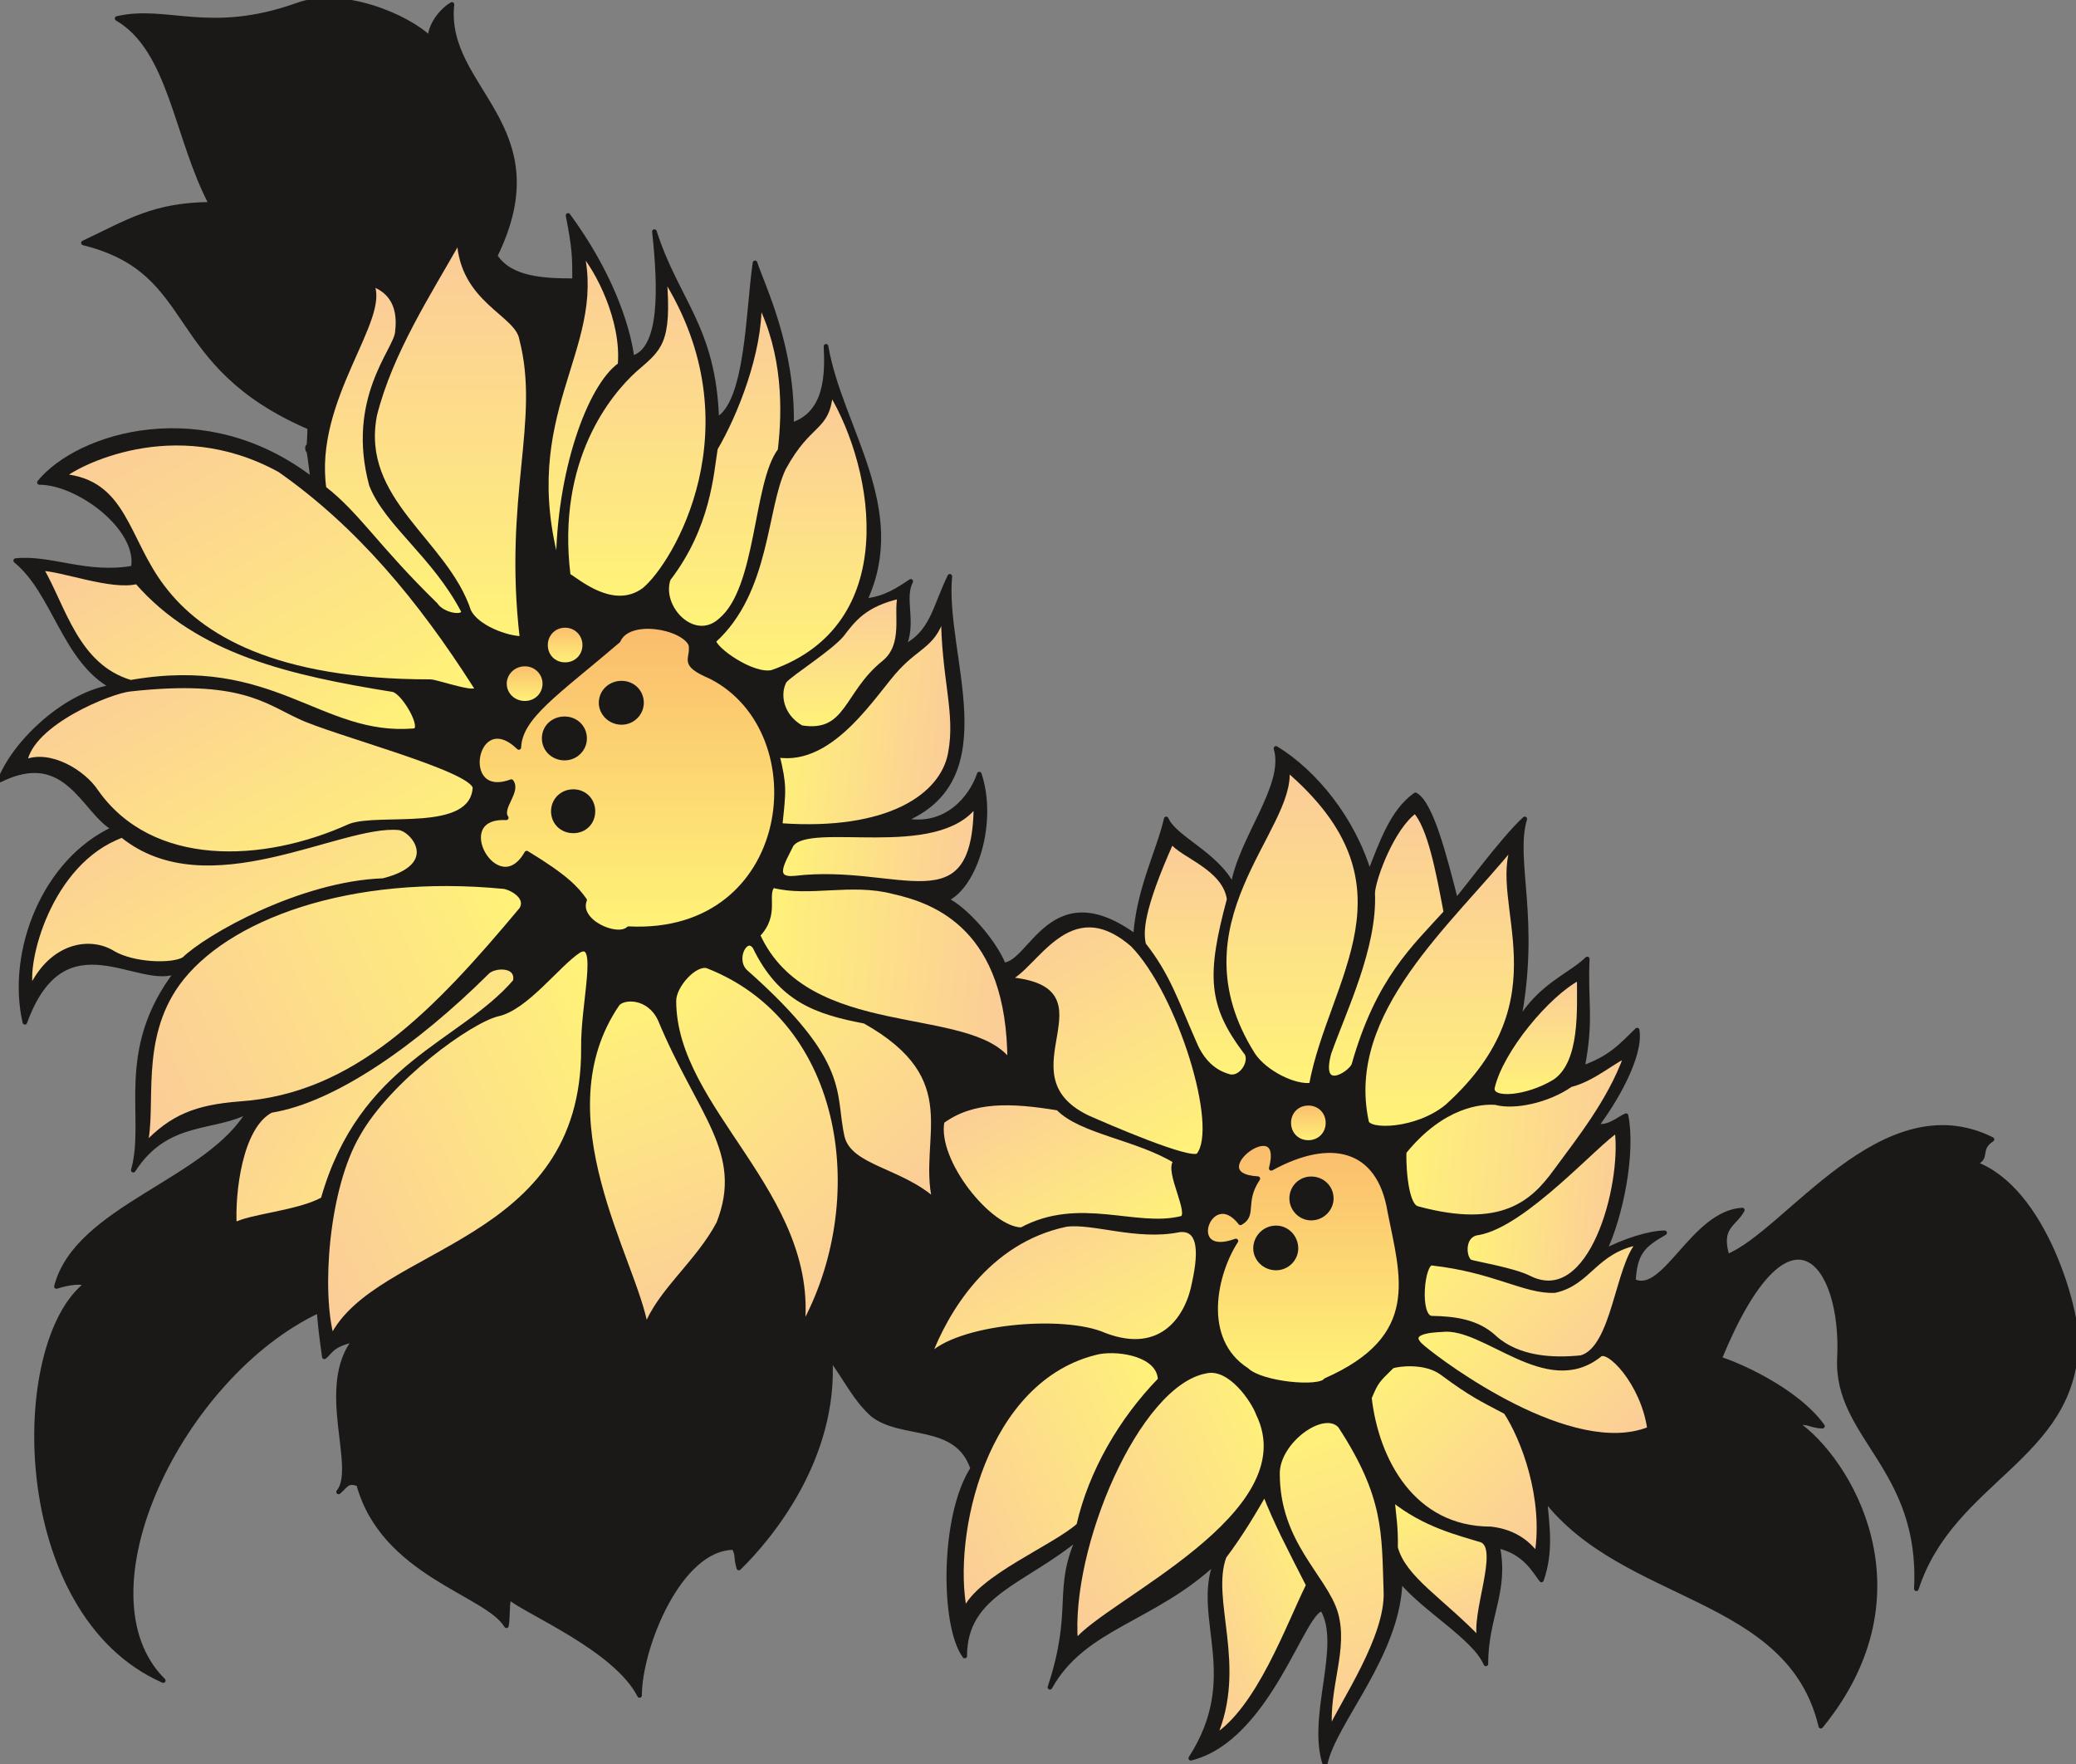
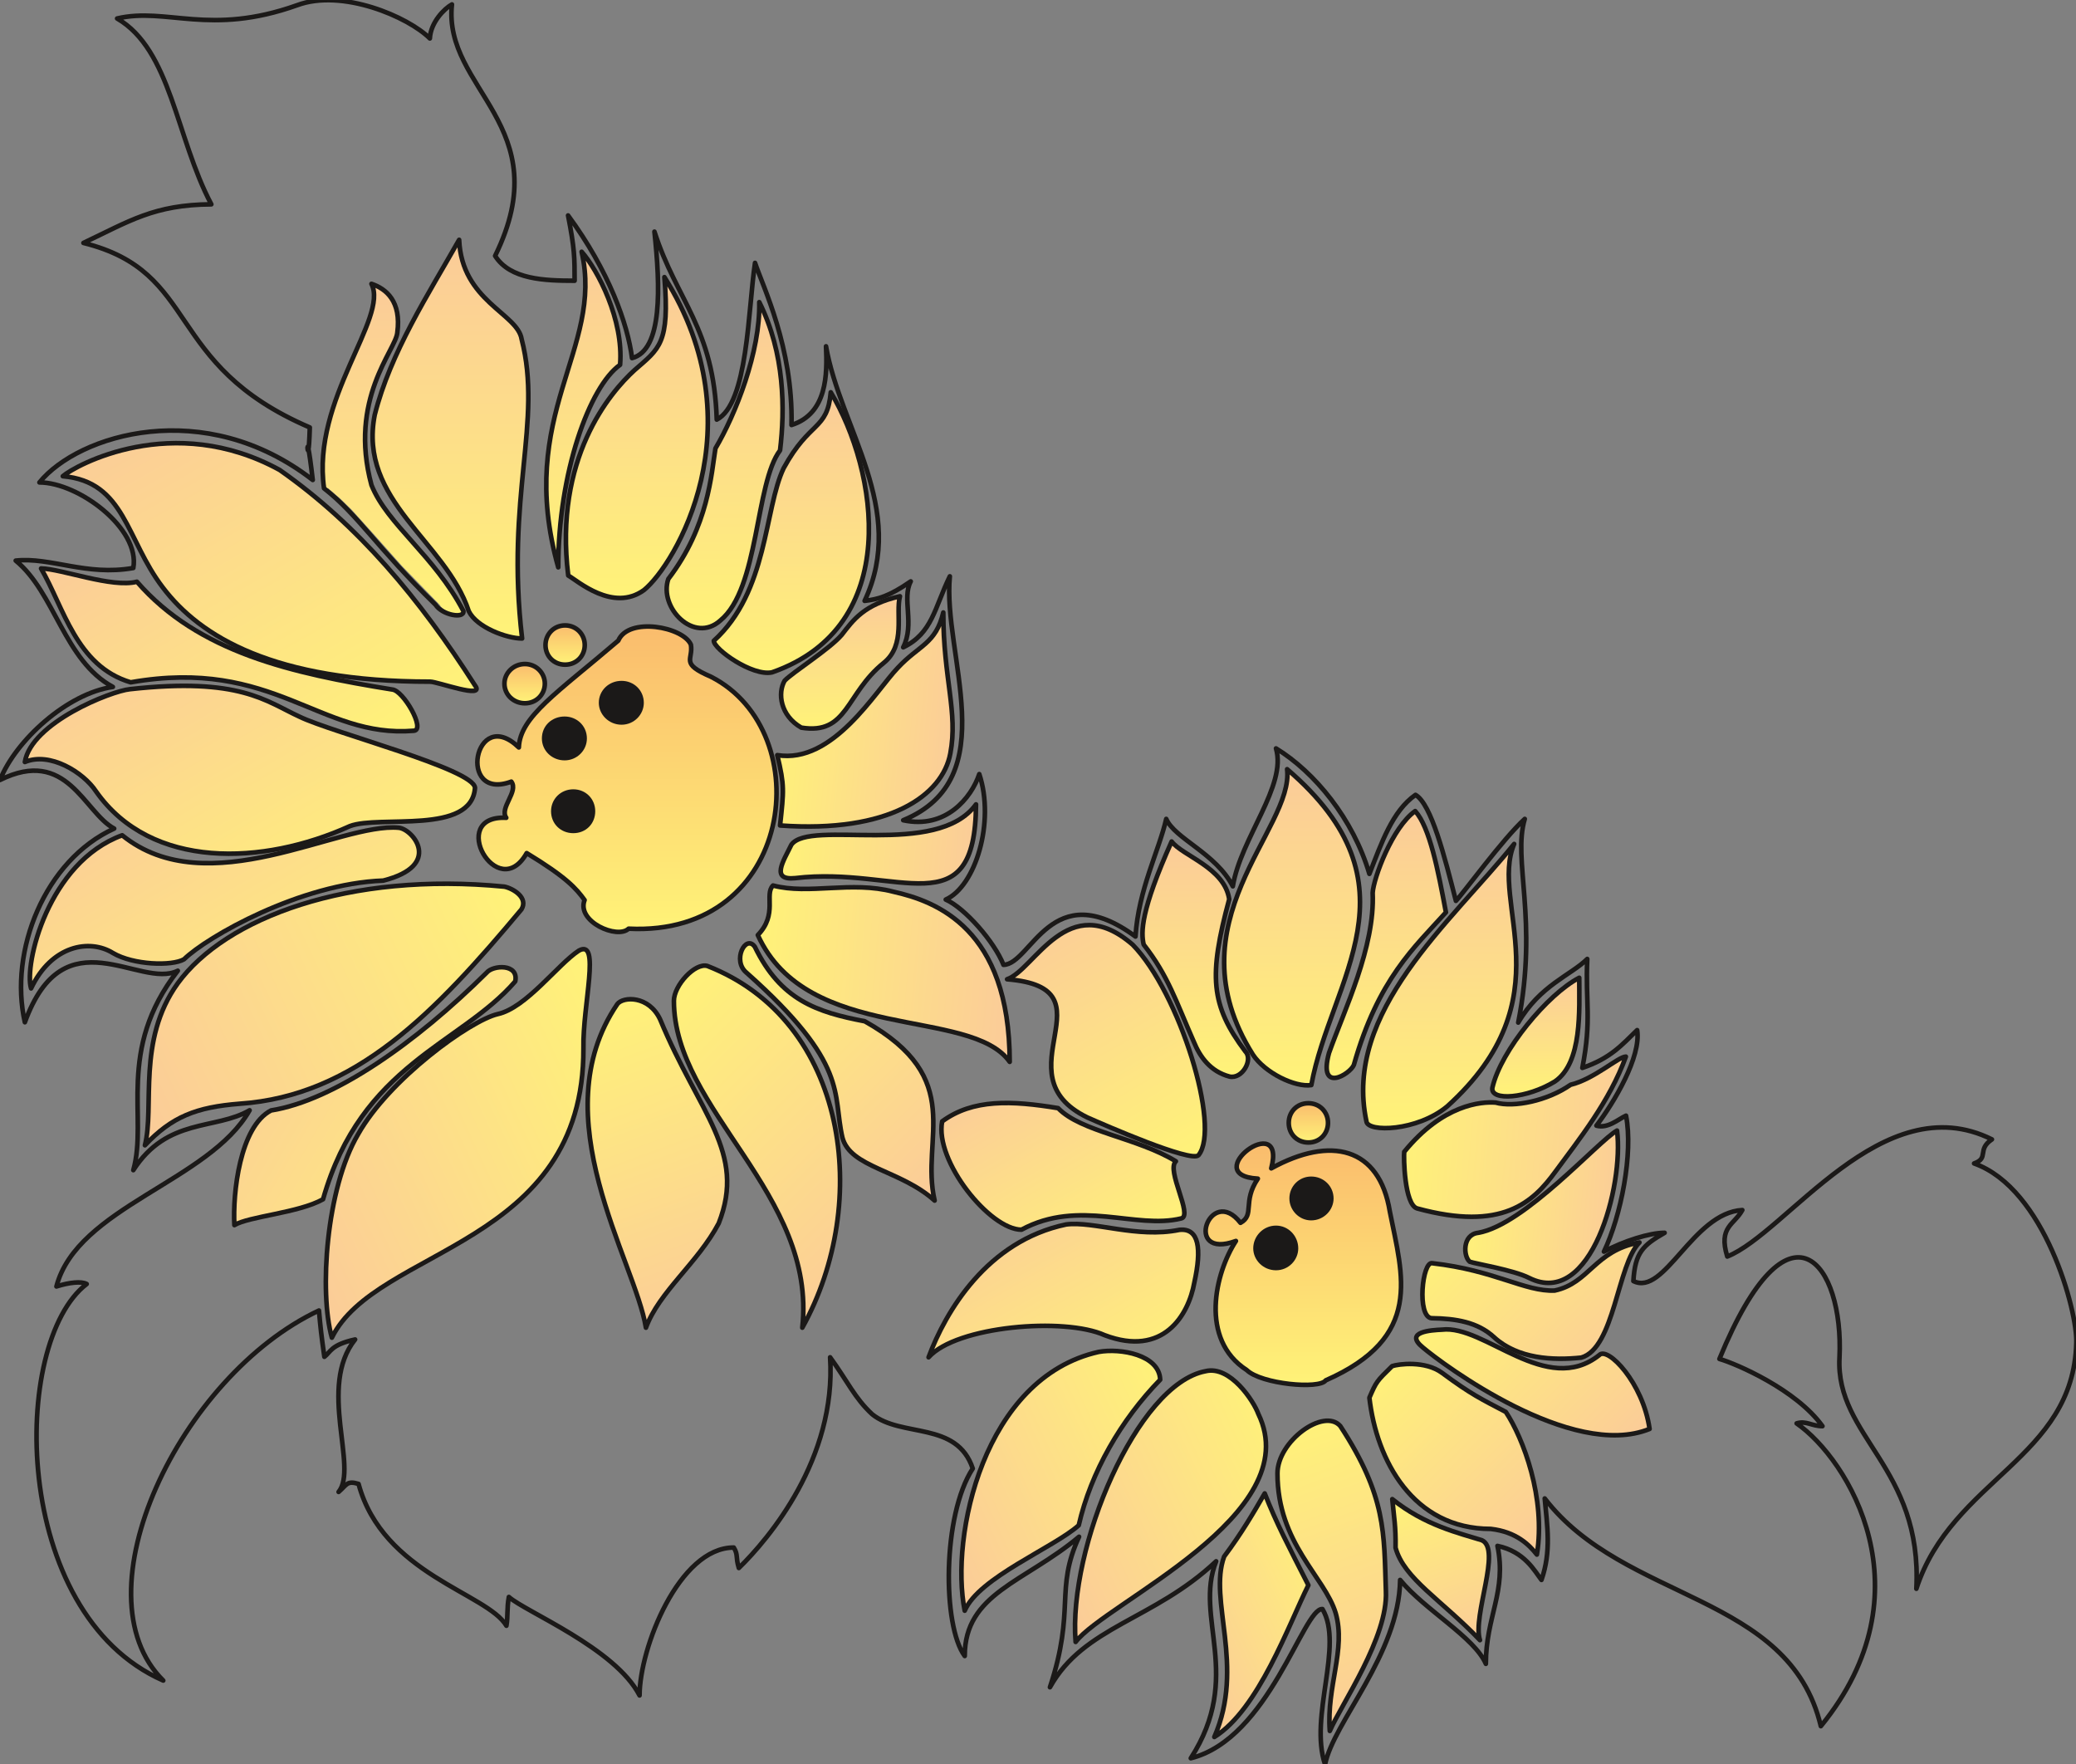
<svg xmlns="http://www.w3.org/2000/svg" xml:space="preserve" width="479.698" height="407.622" fill-rule="evenodd" stroke-linejoin="round" stroke-width="28.222" preserveAspectRatio="xMidYMid" version="1.2" viewBox="0 0 12692 10785">
  <rect x="0" y="0" width="12692" height="10785" fill="#808080" stroke="none" />
  <defs class="ClipPathGroup">
    <clipPath id="a" clipPathUnits="userSpaceOnUse">
      <path d="M0 0h12692v10785H0z" />
    </clipPath>
  </defs>
  <g class="SlideGroup">
    <g class="Slide" clip-path="url(#a)">
      <g class="Page">
        <g class="com.sun.star.drawing.ClosedBezierShape">
          <path fill="none" d="M-1 0h12697v10788H-1z" class="BoundingBox" />
          <defs>
            <linearGradient id="b" x1="6347" x2="6347" y1="10785" y2="0" gradientUnits="userSpaceOnUse">
              <stop offset="0" style="stop-color:#1b1918" />
              <stop offset="1" style="stop-color:#1b1918" />
            </linearGradient>
          </defs>
-           <path d="m3513 1716-1-93-1-42-3-41-5-44-7-50-23-129 88 127 75 124 64 121 53 115 42 109 32 101 23 93 14 82 17-5 16-8 15-9 13-11 13-13 12-15 10-16 10-17 16-39 13-44 10-49 8-53 6-114-2-124-8-128-12-128 55 149 60 132 120 242 54 127 23 69 21 73 18 78 14 85 10 93 6 101 17-10 17-13 15-16 14-18 26-43 22-50 19-57 17-63 26-138 61-550 133 372 36 135 30 149 19 162 5 173 39-15 33-18 29-22 25-25 22-28 17-30 14-32 12-33 8-35 6-35 7-71 1-71-2-66 20 94 26 94 64 188 139 380 28 96 23 97 16 99 7 99-3 100-15 102-27 103-42 104 31-4 30-6 30-8 32-11 34-15 37-19 41-25 47-31-9 21-6 21-4 22-2 24 1 48 3 51 2 53v27l-1 27-4 28-6 27-8 27-12 27 32-17 27-18 25-20 22-22 20-23 18-24 15-26 15-27 111-257-4 93 4 98 24 208 30 216 20 214 1 104-8 100-19 95-14 46-18 43-22 42-25 41-30 37-35 36-39 34-45 31-50 28-55 25 48 8 45 2 42-3 41-7 37-11 36-15 33-18 30-21 28-24 25-25 23-27 21-28 18-28 15-29 13-28 10-28 16 56 11 58 6 58 1 60-2 59-6 59-10 57-14 56-17 53-20 50-22 46-26 42-27 37-30 32-32 25-16 11-17 8 22 12 24 14 25 18 25 20 52 47 51 55 48 58 44 60 36 59 14 29 12 27 16-2 15-4 16-8 15-10 31-25 32-32 69-75 38-38 42-35 46-31 24-14 26-11 27-9 29-7 30-4 32-1 33 3 35 6 37 9 38 14 84 41 92 60 11-105 20-101 25-97 29-92 58-171 25-79 20-74 5 11 7 11 16 22 20 22 23 21 53 43 60 46 63 49 61 55 28 30 26 32 24 34 21 36 12-55 16-56 43-113 105-222 47-108 20-52 15-50 11-50 5-47-1-46-4-22-5-22 44 29 44 32 87 73 83 84 79 94 72 103 64 111 55 118 43 123 55-141 29-68 32-66 34-61 19-29 19-27 22-26 22-23 24-22 26-20 9 6 9 8 18 19 17 25 17 29 33 72 31 85 59 197 54 207 26-30 40-50 111-142 128-156 61-68 55-55-12 49-6 51-3 55v57l19 269 9 160 1 179-14 201-34 224 26-41 27-37 27-34 29-31 57-54 58-46 109-75 48-35 21-18 20-18-2 93v82l4 147v73l-5 79-10 89-17 103 60-23 52-25 45-27 40-28 36-30 34-32 68-66 3 32-2 34-5 36-9 38-12 39-14 40-36 81-41 81-45 76-46 69-42 58 13 3 13 1h13l13-2 12-3 12-4 12-5 12-5 22-12 21-13 20-12 9-5 9-4 7 45 4 48 2 103-9 111-16 114-23 113-29 108-33 101-38 88 46-23 49-22 50-19 51-17 49-14 46-11 43-6 19-2 18-1-46 28-38 26-17 13-15 14-13 14-12 16-11 16-9 18-8 20-6 21-6 24-4 25-6 60 18 7 18 4 17 1 18-2 18-5 17-8 18-10 18-12 36-29 37-36 76-84 81-90 44-42 45-39 47-34 50-27 26-11 27-8 27-6 28-3-10 16-10 15-23 26-22 25-11 12-9 14-9 14-6 16-5 18-3 19-1 23 3 25 5 29 9 32 71-35 76-51 165-134 183-158 199-159 105-73 109-64 111-52 115-39 117-21 60-3 60 2 61 9 61 14 62 21 63 27-16 12-12 11-9 11-6 11-5 11-3 10-3 19-2 9-2 9-3 8-2 4-3 4-3 4-3 4-4 3-5 4-12 7-16 6 40 16 38 20 73 47 68 59 62 67 57 75 52 80 46 84 42 87 67 172 46 160 27 134 6 53 1 42-12 127-26 114-40 104-52 95-61 88-69 83-154 155-163 154-159 166-72 91-66 99-57 109-47 119 1-133-11-122-21-110-30-102-36-93-42-86-91-158-92-145-42-71-38-72-31-74-22-77-13-82-2-88 1-106-7-101-15-95-22-85-29-75-17-33-18-29-20-26-22-21-23-18-24-12-26-9-27-3-28 2-30 8-30 13-32 20-33 25-33 32-70 85-74 114-76 144-79 178 50 17 70 29 83 39 91 48 94 58 91 66 42 36 40 38 37 39 32 41h-12l-11-1-21-4-38-10-17-4-10-2-9-1h-9l-10 1-10 1-11 3 61 48 63 61 64 73 62 84 59 95 53 104 45 114 36 121 25 128 11 135-5 139-22 145-42 148-63 150-87 153-112 153-45-142-63-125-78-109-91-95-102-84-112-76-243-132-257-125-255-134-122-76-116-86-107-97-97-111 12 124 4 61 3 62-2 61-6 62-12 63-9 33-10 32-36-50-23-30-28-31-16-15-18-15-20-14-21-13-24-12-25-11-28-9-30-8 9 51 5 48 1 46-2 44-4 43-6 42-17 82-38 170-14 93-4 50-1 52-16-30-20-31-25-31-29-31-67-62-75-63-157-130-72-67-33-34-30-34-6 85-14 84-21 82-27 81-67 157-78 149-154 270-58 117-21 53-13 50-15-56-9-59-3-62 1-63 12-130 18-131 17-128 5-61 2-59-2-56-7-53-14-48-10-22-11-22h-6l-5 2-6 2-6 4-12 10-13 14-29 39-31 51-158 286-104 161-59 77-64 72-69 65-75 55-81 44-43 17-44 13 53-92 41-89 29-86 18-84 10-81 4-78-2-76-6-74-29-281v-67l4-66 12-65 21-65-72 64-73 58-146 98-283 160-130 77-61 42-58 44-55 48-50 54-47 59-41 66 47-163 26-137 13-115 6-102 5-95 12-94 10-49 15-52 19-54 25-59-126 96-124 82-118 74-106 73-48 38-44 40-38 43-33 47-26 50-20 56-12 62-4 68-12-19-12-21-21-50-17-60-14-67-11-73-7-79-3-166 13-172 12-84 16-82 20-77 24-72 28-66 33-58-21-50-12-22-14-20-15-18-16-16-34-28-38-23-40-18-43-14-44-12-180-39-43-12-41-16-39-19-35-25-37-37-33-38-30-40-28-41-59-89-70-103 2 115-7 111-16 108-24 104-30 100-36 95-41 91-44 86-95 156-97 133-92 108-78 81-6-23-4-19-3-29-1-12-2-6-1-7-3-6-2-7-4-8-5-8-31 2-31 5-30 9-29 11-29 15-28 17-53 42-51 51-47 58-44 65-41 69-36 72-32 75-28 75-23 75-19 72-13 69-8 64-3 58-32-53-41-52-47-50-53-48-119-91-126-82-236-135-89-51-33-22-23-18-4 25-2 24-3 44-1 42-2 20-3 21-12-18-16-18-38-36-48-34-56-36-270-159-72-48-71-53-69-59-64-65-59-73-52-80-44-89-33-99-13-3-11-3-10-1h-16l-7 2-6 2-6 3-6 4-5 5-12 11-13 14-17 15 10-15 9-16 6-19 5-20 5-46v-51l-10-117-15-129-10-136v-68l5-68 11-66 19-64 28-60 18-29 20-28-50 13-20 7-17 7-15 7-13 7-11 7-10 7-8 7-7 7-13 13-11 13-6 6-7 5-33-283-156 85-150 105-143 121-133 136-123 147-110 157-98 163-82 167-66 169-49 168-30 164-9 159 13 149 15 71 21 68 27 64 34 61 40 56 47 52-85-42-79-49-75-55-69-62-122-138-103-156-84-171-65-181-47-188-31-191-14-190 2-186 17-178 32-166 45-150 58-131 33-57 37-51 40-45 42-37-7-3-7-2-9-2-9-2h-10l-10-1-23 2-25 3-27 5-29 7-29 8 14-44 17-43 46-81 58-74 69-70 77-65 84-62 181-118 187-116 178-121 81-64 73-68 64-73 52-78-40 21-42 17-43 14-45 11-185 45-48 15-46 18-47 22-45 27-45 33-43 40-42 47-40 56 14-61 8-64 6-133v-290l5-77 10-79 16-81 23-83 32-85 41-87 52-88 65-91-22 9-24 7-25 3-26 1-55-4-58-11-124-29-65-14-65-9-66-4-64 6-32 7-32 10-31 13-31 18-30 21-29 26-29 30-27 36-52 88-48 111-15-83-7-85-1-86 7-87 13-87 20-87 27-85 33-83 39-80 45-76 51-72 56-68 62-61 67-55 72-48 77-41-34-22-32-27-32-32-31-36-65-74-34-37-36-34-39-31-42-26-46-19-25-7-26-5-27-3-28-1-29 2-32 5-66 19-74 31 21-46 25-46 29-47 34-46 37-46 41-45 43-43 46-41 48-39 50-36 52-33 52-29 53-25 53-21 53-15 53-11-53-33-48-38-44-43-39-47-37-49-34-53-64-110-123-218-34-51-36-47-39-44-43-39 40-3 40 1 82 7 170 28 90 14 94 9 48 2 50-1 52-4 53-8 3-23v-22l-2-23-4-23-14-47-21-45-28-45-34-43-38-42-43-39-46-36-49-33-50-29-51-25-52-20-50-15-49-10-46-3 51-54 62-52 73-48 83-44 91-39 99-32 106-25 112-16 116-7 121 4 124 15 126 27 127 42 128 55 127 71 125 88-16-125-10-61-3-13-1-3-1-1v1l-1 1v6l1 7v3l1 2v1l1 1 1-1v-1l1-3 3-14 2-26 4-95-156-74-132-78-112-80-94-82-81-83-68-82-116-163-108-152-58-71-66-66-75-60-89-53-105-46-124-38 191-92 87-40 86-35 90-28 97-22 108-14 123-5-73-158-62-164-110-327-61-151-34-70-37-65-42-60-46-54-53-47-58-40 57-10 56-6 56-1 56 1 238 21 134 5 72-2 76-6 81-10 85-17 92-24 97-32 53-16 56-10 57-5 59 1 59 5 59 9 59 13 58 17 110 40 98 47 44 26 39 25 33 26 28 25 2-18 3-18 5-18 7-17 7-16 9-16 9-14 10-15 21-25 22-22 11-9 10-8 10-6 9-6-3 48 1 47 5 44 8 44 26 84 36 81 185 317 43 84 37 89 27 94 15 102v110l-17 119-38 131-61 143 19 26 21 22 23 20 26 17 28 15 29 12 31 10 32 9 67 11 70 7 140 3Z" style="fill:url(#b)" />
          <path fill="none" stroke="#1B1918" d="M3513 1716c0-142 0-195-40-399 251 341 365 666 391 872 188-49 173-437 137-773 137 427 363 585 381 1149 191-97 191-671 234-958 48 145 233 516 223 991 219-69 219-313 211-481 86 501 500 995 236 1556 84-10 150-28 282-119-56 106 26 259-46 403 178-86 191-241 285-434-46 478 338 1235-285 1491 260 56 417-137 465-282 97 292-23 686-205 767 116 51 297 257 353 399 170-3 292-551 807-173 18-287 145-528 188-719 51 120 305 211 407 412 48-295 332-615 264-843 236 144 472 431 571 767 74-188 140-384 282-483 97 56 178 379 247 648 45-46 287-379 421-501-76 252 84 615-40 1245 134-229 323-290 422-389-12 267 28 369-30 666 173-59 241-140 335-231 26 162-142 444-249 584 71 20 135-41 181-61 45 229-31 615-135 831 119-64 279-115 371-115-132 76-181 120-191 295 191 96 363-417 666-434-49 91-148 101-92 284 364-145 948-1049 1618-716-94 63-15 114-109 147 432 153 633 907 625 1096-18 709-760 833-978 1504 38-745-495-928-470-1413 28-575-307-1032-734 8 104 30 470 188 630 411-66 0-99-35-158-17 315 218 818 1031 148 1851-193-813-1202-759-1688-1392 15 168 41 323-20 498-41-53-102-173-269-208 58 277-71 432-71 721-69-162-374-330-524-513-7 455-409 871-459 1128-99-292 116-729-16-950-117-8-325 792-805 912 323-501 18-859 155-1204-383 361-808 396-1016 770 158-478 28-595 178-920-333 279-699 345-699 729-137-185-137-861 49-1146-97-292-437-187-615-332-107-99-150-201-257-348 39 620-375 1110-558 1288-21-69-3-79-31-125-335 0-576 615-576 904-148-289-701-513-799-602-13 69-5 120-15 176-117-199-755-315-904-867-72-22-72 6-122 49 122-148-130-643 101-932-150 33-150 78-188 106-20-142-23-173-33-283-848 398-1488 1731-952 2262C63 9861 63 8205 530 7849c-33-18-106-10-185 15 127-485 935-643 1181-1077-208 122-503 43-711 366 91-323-107-732 272-1219-232 116-694-348-935 315-99-435 122-991 546-1184-185-99-287-501-698-297 96-242 411-529 690-569-297-160-355-577-594-772 213-23 432 96 719 45 43-241-335-523-574-523 239-293 1008-529 1671-15-51-438-28 25-18-321-899-386-665-950-1384-1128 279-132 432-234 782-236-216-407-246-945-576-1136 305-71 564 110 1100-81 276-103 680 71 812 203 5-99 89-183 135-208-56 521 656 739 264 1537 92 145 303 152 486 152Z" />
        </g>
        <g class="com.sun.star.drawing.ClosedBezierShape">
          <path fill="none" d="M1971 1734h864v2029h-864z" class="BoundingBox" />
          <defs>
            <linearGradient id="c" x1="2402" x2="2402" y1="3761" y2="1735" gradientUnits="userSpaceOnUse">
              <stop offset="0" style="stop-color:#fff378" />
              <stop offset="1" style="stop-color:#fbcb99" />
            </linearGradient>
          </defs>
-           <path d="m1981 2985-9-102 3-100 13-98 20-96 27-94 32-90 70-171 68-155 55-137 17-60 9-55v-26l-2-23-5-22-8-21 16 6 17 8 16 8 16 10 16 12 14 13 14 15 13 16 11 19 9 20 8 23 6 25 4 27 2 30-1 32-3 35-2 11-3 11-11 27-33 68-43 86-44 105-20 60-18 65-13 71-8 75-3 80 5 85 13 91 22 96 20 45 24 43 28 43 31 43 70 86 77 88 81 92 81 100 78 109 72 121v4l-1 4-1 4-2 3-2 3-4 2-4 2-4 2-5 1-5 1h-25l-14-3-15-3-15-5-14-6-15-7-13-9-12-9-11-10-8-12-231-238-168-189-139-154-70-68-74-63Z" style="fill:url(#c)" />
+           <path d="m1981 2985-9-102 3-100 13-98 20-96 27-94 32-90 70-171 68-155 55-137 17-60 9-55v-26l-2-23-5-22-8-21 16 6 17 8 16 8 16 10 16 12 14 13 14 15 13 16 11 19 9 20 8 23 6 25 4 27 2 30-1 32-3 35-2 11-3 11-11 27-33 68-43 86-44 105-20 60-18 65-13 71-8 75-3 80 5 85 13 91 22 96 20 45 24 43 28 43 31 43 70 86 77 88 81 92 81 100 78 109 72 121v4l-1 4-1 4-2 3-2 3-4 2-4 2-4 2-5 1-5 1l-14-3-15-3-15-5-14-6-15-7-13-9-12-9-11-10-8-12-231-238-168-189-139-154-70-68-74-63Z" style="fill:url(#c)" />
          <path fill="none" stroke="#1B1918" d="M1981 2985c-77-546 397-1040 290-1250 89 30 184 106 158 299-10 107-300 405-158 931 96 241 384 430 562 770 8 49-129 26-170-38-364-355-471-547-682-712Z" />
        </g>
        <g class="com.sun.star.drawing.ClosedBezierShape">
          <path fill="none" d="M3339 1538h456v1932h-456z" class="BoundingBox" />
          <defs>
            <linearGradient id="d" x1="3566" x2="3566" y1="3467" y2="1538" gradientUnits="userSpaceOnUse">
              <stop offset="0" style="stop-color:#fff378" />
              <stop offset="1" style="stop-color:#fbcb99" />
            </linearGradient>
          </defs>
          <path d="m3556 1539 19 23 20 27 42 65 42 79 40 89 34 97 13 51 12 51 8 52 6 53 1 52-2 52-35 29-35 38-34 47-34 54-32 61-32 69-57 154-48 176-38 192-24 205-9 213-40-170-24-158-9-148 4-138 13-129 22-122 59-227 64-211 53-204 17-102 7-103-5-107-18-110Z" style="fill:url(#d)" />
          <path fill="none" stroke="#1B1918" d="M3556 1539c97 109 258 416 235 691-187 132-378 661-378 1238-264-940 281-1329 143-1929Z" />
        </g>
        <g class="com.sun.star.drawing.ClosedBezierShape">
          <path fill="none" d="M3459 1693h871v1965h-871z" class="BoundingBox" />
          <defs>
            <linearGradient id="e" x1="3893" x2="3893" y1="3656" y2="1694" gradientUnits="userSpaceOnUse">
              <stop offset="0" style="stop-color:#fff378" />
              <stop offset="1" style="stop-color:#fbcb99" />
            </linearGradient>
          </defs>
          <path d="m3474 3518-11-130-3-123 6-116 13-109 20-102 25-95 30-88 33-81 37-74 38-68 39-61 39-55 76-90 64-64 53-46 44-41 19-21 17-22 15-24 12-26 11-30 8-34 6-38 4-44 1-106-8-136 96 170 72 168 51 165 31 160 14 155-1 149-14 142-25 133-34 125-41 115-45 104-49 93-49 79-48 67-44 52-39 36-35 22-37 15-36 8-36 4-35-2-35-6-34-10-32-12-31-14-30-15-52-32-41-28-29-19Z" style="fill:url(#e)" />
          <path fill="none" stroke="#1B1918" d="M3474 3518c-88-714 254-1118 406-1256 151-132 215-160 182-568 576 914 63 1761-125 1913-189 137-405-56-463-89Z" />
        </g>
        <g class="com.sun.star.drawing.ClosedBezierShape">
          <path fill="none" d="M4075 1846h712v1996h-712z" class="BoundingBox" />
          <defs>
            <linearGradient id="f" x1="4430" x2="4430" y1="3839" y2="1846" gradientUnits="userSpaceOnUse">
              <stop offset="0" style="stop-color:#fff378" />
              <stop offset="1" style="stop-color:#fbcb99" />
            </linearGradient>
          </defs>
          <path d="m4642 1847 28 59 24 60 39 120 26 120 17 118 8 116v111l-5 104-10 98-14 20-12 23-24 52-20 59-18 66-62 303-35 156-20 74-24 71-27 65-31 59-36 50-20 22-22 20-15 13-16 10-15 8-16 7-16 5-16 2-16 2-16-1-16-2-15-3-15-5-15-7-28-16-27-20-23-24-21-27-17-30-13-32-9-33-3-34v-17l2-17 3-16 5-17 44-60 38-61 34-59 30-59 47-115 34-109 24-101 16-91 21-143 47-85 48-99 45-109 43-117 36-122 27-123 18-122 4-59v-58Z" style="fill:url(#f)" />
          <path fill="none" stroke="#1B1918" d="M4642 1847c157 314 157 657 127 906-153 202-127 845-365 1040-161 145-378-79-318-254 247-322 263-648 288-798 122-206 275-590 268-894Z" />
        </g>
        <g class="com.sun.star.drawing.ClosedBezierShape">
          <path fill="none" d="M4363 2397h951v1718h-951z" class="BoundingBox" />
          <defs>
            <linearGradient id="g" x1="4838" x2="4838" y1="4112" y2="2397" gradientUnits="userSpaceOnUse">
              <stop offset="0" style="stop-color:#fff378" />
              <stop offset="1" style="stop-color:#fbcb99" />
            </linearGradient>
          </defs>
          <path d="m5079 2398 52 95 48 104 42 112 36 118 28 123 19 125 8 127-3 126-16 123-30 120-46 113-61 107-38 50-42 48-46 44-52 42-118 75-140 60-12 2-12 1-26-2-27-5-29-8-30-11-29-13-58-32-52-35-23-17-19-18-16-16-13-15-4-7-3-6-2-6-1-5 58-58 51-63 43-66 38-69 32-71 27-73 44-146 64-281 31-123 18-55 21-50 57-95 27-37 26-31 46-51 40-40 18-18 16-19 14-20 13-22 10-26 9-29 7-35 5-41Z" style="fill:url(#g)" />
          <path fill="none" stroke="#1B1918" d="M5079 2398c287 477 445 1431-359 1712-120 26-356-142-356-193 331-299 308-806 427-1055 160-294 267-228 288-464Z" />
        </g>
        <g class="com.sun.star.drawing.ClosedBezierShape">
          <path fill="none" d="M383 2708h2533v1517H383z" class="BoundingBox" />
          <defs>
            <linearGradient id="h" x1="2293" x2="1005" y1="4581" y2="2351" gradientUnits="userSpaceOnUse">
              <stop offset="0" style="stop-color:#fff378" />
              <stop offset="1" style="stop-color:#fbcb99" />
            </linearGradient>
          </defs>
          <path d="m1710 2873 175 131 167 142 158 152 150 161 144 170 138 179 133 187 129 195 5 8 3 6 1 3 1 3v2l-1 2-1 2-1 2-2 1-2 1-5 2-6 1h-17l-21-2-49-10-107-28-44-11-17-4-6-1h-5l-334-12-291-36-130-25-121-30-111-34-102-38-94-41-85-45-78-47-71-50-63-52-57-54-52-55-45-56-40-56-36-56-61-114-55-110-56-102-30-47-33-44-36-39-40-34-46-29-53-23-59-17-67-10 20-15 32-20 43-24 52-25 63-26 71-25 79-24 87-19 93-15 100-8h104l110 9 114 19 117 31 119 45 122 59Z" style="fill:url(#h)" />
          <path fill="none" stroke="#1B1918" d="M1710 2873c480 336 856 788 1194 1317 66 87-228-23-274-23-953 0-1406-274-1634-575-226-294-231-648-612-681 76-66 673-396 1326-38Z" />
        </g>
        <g class="com.sun.star.drawing.ClosedBezierShape">
          <path fill="none" d="M250 3474h2303v998H250z" class="BoundingBox" />
          <defs>
            <linearGradient id="i" x1="1904" x2="897" y1="4843" y2="3100" gradientUnits="userSpaceOnUse">
              <stop offset="0" style="stop-color:#fff378" />
              <stop offset="1" style="stop-color:#fbcb99" />
            </linearGradient>
          </defs>
          <path d="m251 3475 26 2 29 4 68 13 160 37 84 17 81 13 38 3h36l34-2 30-6 73 78 77 71 81 64 85 59 89 53 93 48 194 82 205 66 215 54 449 84 7 1 7 3 7 3 7 5 16 13 16 16 16 19 15 21 15 22 13 23 12 23 10 22 7 21 4 19 1 9v7l-1 7-2 6-1 2-2 3-1 2-3 1-2 2-3 1-6 1-104 3-99-8-95-18-92-25-179-65-184-75-197-69-107-29-115-22-124-14-133-4-145 8-157 22-60-22-53-27-49-32-45-36-40-40-36-44-33-46-31-49-201-400Z" style="fill:url(#i)" />
          <path fill="none" stroke="#1B1918" d="M251 3475c126 2 434 121 586 81 376 433 949 560 1561 659 68 5 206 247 132 252-574 48-856-450-1731-296-333-99-409-458-548-696Z" />
        </g>
        <g class="com.sun.star.drawing.ClosedBezierShape">
          <path fill="none" d="M4774 3644h730v811h-730z" class="BoundingBox" />
          <defs>
            <linearGradient id="j" x1="5138" x2="5138" y1="4453" y2="3645" gradientUnits="userSpaceOnUse">
              <stop offset="0" style="stop-color:#fff378" />
              <stop offset="1" style="stop-color:#fbcb99" />
            </linearGradient>
          </defs>
          <path d="m5502 3645-4 21-3 22-1 50-1 109-2 28-4 28-6 27-9 27-12 26-15 24-19 23-23 22-41 36-36 37-32 37-29 38-95 138-23 29-25 25-27 22-15 10-15 8-16 7-18 6-18 4-20 3-44 1-50-5-23-15-20-15-18-17-16-18-13-19-11-19-8-20-7-20-5-20-2-19-1-20 1-18 3-19 4-17 6-16 8-15 11-11 15-13 39-30 100-72 104-80 45-39 19-18 16-17 55-69 31-33 17-16 19-16 21-15 23-15 25-14 27-13 30-13 33-11 75-21Z" style="fill:url(#j)" />
          <path fill="none" stroke="#1B1918" d="M5502 3645c-28 106 38 297-99 407-234 188-219 442-504 396-129-74-146-211-102-287 51-53 272-191 349-280 71-92 137-186 356-236Z" />
        </g>
        <g class="com.sun.star.drawing.ClosedBezierShape">
          <path fill="none" d="M2917 3829h1832v1870H2917z" class="BoundingBox" />
          <defs>
            <linearGradient id="k" x1="3831" x2="3831" y1="5696" y2="3829" gradientUnits="userSpaceOnUse">
              <stop offset="0" style="stop-color:#fff378" />
              <stop offset="1" style="stop-color:#fabc6d" />
            </linearGradient>
          </defs>
          <path d="m3780 3916 6-13 8-12 10-11 11-9 12-9 13-7 14-7 15-5 32-8 35-4 35-1 37 3 36 5 35 9 34 11 31 13 27 15 23 17 9 9 9 9 6 10 6 10-5 103 1 5 2 5 2 5 4 5 4 5 4 5 13 11 17 12 21 12 60 28 59 35 55 39 50 44 45 48 41 51 35 55 31 58 26 61 38 126 18 132-1 134-21 133-40 128-28 62-33 59-37 56-43 53-47 49-53 46-57 41-62 36-68 31-72 26-78 19-82 13-88 6-92-1-7 6-8 5-9 3-10 3-10 2-11 1-23-1-25-4-26-6-26-10-25-12-23-14-22-17-18-18-16-20-6-11-4-11-4-11-2-12-1-11v-12l3-12 4-13-20-26-23-28-28-29-35-32-44-35-54-40-150-97-18 27-17 23-18 17-19 14-19 9-18 6-19 2-18-1-18-4-18-7-16-9-16-11-15-14-14-15-12-16-11-17-10-19-7-19-6-19-4-19-1-19v-19l4-18 5-17 9-16 12-15 14-12 18-11 21-8 25-6 28-3h33l-4-6-3-6-2-6-1-6v-14l3-13 4-15 6-14 13-30 14-30 5-15 4-14 2-14v-13l-2-7-2-6-3-6-3-6-30 10-28 5-25 2-23-1-20-4-17-7-16-10-13-12-11-14-9-15-7-17-5-17-3-19-1-19 1-19 3-19 4-19 6-18 8-16 10-16 11-14 13-12 14-11 15-7 17-5 18-2 19 1 21 5 22 9 23 13 24 17 25 22 3-35 9-34 14-33 19-34 23-34 28-35 70-72 87-78 103-87 252-211Z" style="fill:url(#k)" />
          <path fill="none" stroke="#1B1918" d="M3780 3916c63-147 398-84 444 25 15 94-68 114 123 196 661 338 511 1591-504 1540-68 66-320-43-269-175-51-71-112-140-354-287-178 315-489-234-125-216-43-61 77-160 31-221-334 124-225-471 46-209 7-188 234-333 608-653Z" />
        </g>
        <g class="com.sun.star.drawing.ClosedBezierShape">
          <path fill="none" d="M4751 3743h1075v1311H4751z" class="BoundingBox" />
          <defs>
            <linearGradient id="l" x1="5878" x2="4698" y1="4450" y2="4346" gradientUnits="userSpaceOnUse">
              <stop offset="0" style="stop-color:#fbcb99" />
              <stop offset="1" style="stop-color:#fff378" />
            </linearGradient>
          </defs>
          <path d="m5767 3744 4 143 9 127 27 218 10 97 7 93-2 91-5 46-7 47-12 48-19 47-26 45-32 44-39 42-47 39-53 36-60 33-68 30-75 26-83 21-90 17-97 11-106 6-113 1-121-6 13-132 4-49v-44l-3-43-6-45-10-53-15-64 32 4 31 1 31-2 30-4 59-15 57-24 54-30 53-37 50-41 48-44 292-342 48-47 44-38 79-64 17-17 16-17 16-19 14-21 12-24 12-27 11-30 9-34Z" style="fill:url(#l)" />
          <path fill="none" stroke="#1B1918" d="M5767 3744c0 404 91 610 43 862-48 257-374 488-1041 440 23-216 28-241-17-430 341 56 600-391 737-534 131-140 232-145 278-338Z" />
        </g>
        <g class="com.sun.star.drawing.ClosedBezierShape">
          <path fill="none" d="M151 4192h2755v1029H151z" class="BoundingBox" />
          <defs>
            <linearGradient id="m" x1="2094" x2="962" y1="5687" y2="3727" gradientUnits="userSpaceOnUse">
              <stop offset="0" style="stop-color:#fff378" />
              <stop offset="1" style="stop-color:#fbcb99" />
            </linearGradient>
          </defs>
          <path d="m794 4213 229-18h188l80 5 72 9 66 11 59 14 53 16 49 17 87 38 154 76 46 20 58 23 149 51 357 118 174 61 147 60 58 28 44 27 17 12 12 13 8 11 2 6 1 5-3 26-7 24-9 22-12 19-15 17-17 16-19 14-21 12-47 19-53 15-58 10-61 6-250 10-109 6-46 8-38 10-101 43-104 37-106 31-108 25-108 19-108 11-108 3-105-4-104-13-100-22-97-31-92-41-87-51-81-61-75-73-67-84-16-22-19-22-21-22-24-21-25-20-27-19-29-17-29-16-31-13-31-11-31-8-32-5-31-2-31 2-30 6-29 9 5-22 8-22 9-22 12-21 30-42 37-40 43-38 47-36 50-34 52-31 106-55 100-41 84-28 33-8 26-5Z" style="fill:url(#m)" />
          <path fill="none" stroke="#1B1918" d="M794 4213c672-75 832 74 1037 168 204 99 1066 320 1073 435-20 290-584 165-765 234-531 241-1214 267-1551-211-78-119-284-245-436-181 40-241 528-434 642-445Z" />
        </g>
        <g class="com.sun.star.drawing.ClosedBezierShape">
          <path fill="none" d="M7483 4701h833v1936h-833z" class="BoundingBox" />
          <defs>
            <linearGradient id="n" x1="7898" x2="7898" y1="6634" y2="4701" gradientUnits="userSpaceOnUse">
              <stop offset="0" style="stop-color:#fff378" />
              <stop offset="1" style="stop-color:#fbcb99" />
            </linearGradient>
          </defs>
          <path d="m7869 4702 140 132 110 129 82 126 58 124 36 121 17 121 1 118-14 118-282 942-20 2-21-1-22-3-24-5-25-7-25-9-26-10-25-12-25-14-25-15-23-16-23-18-21-18-20-19-17-20-15-21-81-149-54-143-31-138-10-132 8-127 22-121 34-116 42-111 193-394 39-86 30-81 10-38 6-38 3-36-2-35Z" style="fill:url(#n)" />
          <path fill="none" stroke="#1B1918" d="M7869 4702c831 711 267 1283 148 1931-99 15-283-74-357-186-509-808 253-1377 209-1745Z" />
        </g>
        <g class="com.sun.star.drawing.ClosedBezierShape">
          <path fill="none" d="M4772 4916h1197v486H4772z" class="BoundingBox" />
          <defs>
            <linearGradient id="o" x1="5983" x2="4756" y1="5212" y2="5104" gradientUnits="userSpaceOnUse">
              <stop offset="0" style="stop-color:#fbcb99" />
              <stop offset="1" style="stop-color:#fff378" />
            </linearGradient>
          </defs>
          <path d="m5967 4917-6 130-16 105-12 44-15 39-17 34-19 29-22 25-23 21-26 17-28 14-31 10-32 7-70 8-77-1-85-6-188-20-210-15-112 1-117 9-26 1-21-1-8-2-8-3-6-3-5-4-5-4-3-5-3-5-2-6-1-6v-14l1-7 4-16 6-17 16-36 38-76 12-14 16-11 20-10 23-8 54-10 65-6h327l179-6 88-10 84-16 78-24 70-33 33-20 29-23 27-27 24-29Z" style="fill:url(#o)" />
          <path fill="none" stroke="#1B1918" d="M5967 4917c-3 762-473 375-1106 451-152 15-71-105-23-204 112-159 890 84 1129-247Z" />
        </g>
        <g class="com.sun.star.drawing.ClosedBezierShape">
          <path fill="none" d="M8110 4957h732v1634h-732z" class="BoundingBox" />
          <defs>
            <linearGradient id="p" x1="8475" x2="8475" y1="6588" y2="4957" gradientUnits="userSpaceOnUse">
              <stop offset="0" style="stop-color:#fff378" />
              <stop offset="1" style="stop-color:#fbcb99" />
            </linearGradient>
          </defs>
          <path d="m8652 4958 16 20 16 24 14 28 14 30 26 69 23 78 42 177 37 193-148 161-75 89-74 99-73 114-69 133-65 155-59 182-2 5-4 6-10 12-12 13-15 12-16 10-17 10-17 7-9 2-8 2h-16l-7-1-7-3-6-4-5-5-5-6-4-8-3-9-2-11-1-13v-15l4-34 10-43 175-464 39-129 31-131 11-64 8-65 4-63-1-63 2-19 5-24 16-59 25-69 32-75 38-76 43-71 24-32 24-29 25-25 26-21Z" style="fill:url(#p)" />
          <path fill="none" stroke="#1B1918" d="M8652 4958c89 99 139 358 188 619-191 212-415 408-563 933-23 56-220 178-152-73 94-264 282-648 267-979 5-89 120-401 260-500Z" />
        </g>
        <g class="com.sun.star.drawing.ClosedBezierShape">
          <path fill="none" d="M182 5057h2382v987H182z" class="BoundingBox" />
          <defs>
            <linearGradient id="q" x1="1882" x2="861" y1="6433" y2="4666" gradientUnits="userSpaceOnUse">
              <stop offset="0" style="stop-color:#fff378" />
              <stop offset="1" style="stop-color:#fbcb99" />
            </linearGradient>
          </defs>
          <path d="m747 5106 50 37 52 32 106 49 112 32 114 17 117 3 119-8 119-16 117-23 442-117 189-43 82-10 73 1 9 1 9 3 9 4 9 5 19 12 18 16 17 19 14 22 6 12 5 11 4 13 3 12 1 13v13l-2 13-3 14-5 13-7 13-9 13-11 13-14 12-16 13-39 23-50 21-63 19-95 7-96 13-97 19-96 24-186 61-176 72-158 77-135 77-107 71-40 32-32 28-15 7-19 6-23 5-24 4-27 3-29 1-61-2-63-7-63-13-30-8-28-10-27-11-25-13-27-15-30-12-31-9-33-5-33-2-34 2-34 6-35 10-34 14-34 19-33 23-32 27-30 32-29 37-27 42-25 47-3-15-3-18-1-42 4-51 8-59 14-63 19-69 24-71 31-73 36-73 41-72 49-69 54-66 61-60 68-54 74-45 81-36Z" style="fill:url(#q)" />
          <path fill="none" stroke="#1B1918" d="M747 5106c523 424 1329-80 1692-46 87 10 269 231-96 323-506 18-1078 344-1218 481-74 43-310 35-434-38-143-89-376-48-501 216-44-145 104-771 557-936Z" />
        </g>
        <g class="com.sun.star.drawing.ClosedBezierShape">
          <path fill="none" d="M6984 5143h648v1442h-648z" class="BoundingBox" />
          <defs>
            <linearGradient id="r" x1="7307" x2="7307" y1="6582" y2="5143" gradientUnits="userSpaceOnUse">
              <stop offset="0" style="stop-color:#fff378" />
              <stop offset="1" style="stop-color:#fbcb99" />
            </linearGradient>
          </defs>
          <path d="m7163 5144 15 16 18 17 46 32 111 72 29 21 27 22 25 23 24 26 20 27 17 30 12 32 8 35-40 163-28 140-8 63-4 59-1 56 3 53 7 51 12 50 15 48 20 48 24 48 28 49 71 103 4 5 4 5 3 5 2 6 2 6 1 6v14l-1 13-4 14-5 14-7 13-8 12-10 12-11 10-12 8-6 3-6 3-7 3-7 1-7 1-7 1-7-1-8-1-21-6-20-8-19-9-18-10-17-11-15-13-15-13-14-13-13-15-12-15-21-32-18-34-16-35-137-317-35-70-38-67-44-69-52-70-3-15-2-16-2-19v-21l1-23 3-27 11-63 21-80 33-99 47-121 62-146Z" style="fill:url(#r)" />
          <path fill="none" stroke="#1B1918" d="M7163 5144c66 88 324 160 352 353-126 468-115 646 99 931 48 48-18 170-97 153-117-31-181-120-219-214-109-247-156-402-306-593-17-76-19-205 171-630Z" />
        </g>
        <g class="com.sun.star.drawing.ClosedBezierShape">
          <path fill="none" d="M8333 5158h939v1740h-939z" class="BoundingBox" />
          <defs>
            <linearGradient id="s" x1="8802" x2="8802" y1="6895" y2="5158" gradientUnits="userSpaceOnUse">
              <stop offset="0" style="stop-color:#fff378" />
              <stop offset="1" style="stop-color:#fbcb99" />
            </linearGradient>
          </defs>
          <path d="m9257 5159-12 34-10 36-9 75-1 80 7 85 21 181 16 198v104l-10 108-23 111-37 113-55 116-75 119-97 121-124 123-36 27-38 24-39 20-41 17-41 15-40 11-40 9-38 6-36 3-34 1-30-1-27-4-21-6-9-4-8-4-6-5-5-5-3-6-1-3-1-3-18-125v-121l15-119 29-116 42-113 53-111 62-109 70-106 156-205 170-198 324-373Z" style="fill:url(#s)" />
          <path fill="none" stroke="#1B1918" d="M9257 5159c-153 360 322 943-409 1604-184 153-487 160-494 92-144-672 516-1215 903-1696Z" />
        </g>
        <g class="com.sun.star.drawing.ClosedBezierShape">
          <path fill="none" d="M885 5401h2316v1602H885z" class="BoundingBox" />
          <defs>
            <linearGradient id="t" x1="3298" x2="785" y1="5615" y2="6787" gradientUnits="userSpaceOnUse">
              <stop offset="0" style="stop-color:#fff378" />
              <stop offset="1" style="stop-color:#fbcb99" />
            </linearGradient>
          </defs>
          <path d="m3084 5420 11 3 11 3 12 5 12 6 11 6 11 7 11 8 10 9 8 10 7 10 6 10 2 6 2 6 1 6v12l-1 6-1 6-2 7-3 6-4 7-196 229-195 215-198 195-204 173-105 76-107 69-110 61-114 52-117 44-121 35-126 24-130 15-94 10-85 14-77 19-36 12-35 14-34 16-32 17-32 20-31 21-62 50-61 61 9-46 7-49 5-109 8-248 14-133 12-68 17-68 22-68 28-67 35-67 43-66 60-74 71-71 80-67 91-63 99-59 109-55 117-49 125-44 133-38 140-32 147-25 154-18 325-15 347 18Z" style="fill:url(#t)" />
          <path fill="none" stroke="#1B1918" d="M3084 5420c55 12 147 68 104 139-526 629-1014 1140-1723 1188-265 21-414 79-579 254 60-233-50-641 200-989 292-402 1048-685 1998-592Z" />
        </g>
        <g class="com.sun.star.drawing.ClosedBezierShape">
          <path fill="none" d="M4632 5412h1543v1081H4632z" class="BoundingBox" />
          <defs>
            <linearGradient id="u" x1="6214" x2="4592" y1="6023" y2="5881" gradientUnits="userSpaceOnUse">
              <stop offset="0" style="stop-color:#fbcb99" />
              <stop offset="1" style="stop-color:#fff378" />
            </linearGradient>
          </defs>
          <path d="m4726 5413 42 9 42 6 87 6 90-1 92-5 94-4 96 1 96 7 49 8 48 11 105 28 57 20 58 24 60 30 59 37 58 44 56 52 52 61 49 71 44 81 38 93 32 105 23 117 15 131 5 146-25-30-28-27-33-24-36-22-83-37-94-30-447-95-237-62-114-42-109-52-100-65-91-79-41-46-38-50-34-54-30-60 21-24 16-24 13-23 9-23 6-22 4-22 3-21v-20l1-71 2-16 3-13 3-7 3-6 4-6 5-5Z" style="fill:url(#u)" />
          <path fill="none" stroke="#1B1918" d="M4726 5413c219 58 478-30 736 38 259 58 711 223 711 1040-239-338-1238-111-1540-775 124-128 38-248 93-303Z" />
        </g>
        <g class="com.sun.star.drawing.ClosedBezierShape">
          <path fill="none" d="M6156 5654h1212v1416H6156z" class="BoundingBox" />
          <defs>
            <linearGradient id="v" x1="7218" x2="6303" y1="7153" y2="5569" gradientUnits="userSpaceOnUse">
              <stop offset="0" style="stop-color:#fff378" />
              <stop offset="1" style="stop-color:#fbcb99" />
            </linearGradient>
          </defs>
          <path d="m6925 5775 53 61 52 71 50 80 48 88 86 190 71 199 51 193 17 90 10 83 3 75-4 65-6 28-7 25-10 21-12 18-3 2-3 2-8 2h-11l-13-1-33-5-40-10-97-31-110-40-217-88-144-62-48-26-40-27-34-28-28-29-23-30-18-32-13-32-9-32-6-33-2-33 2-68 20-132 9-62 4-60-1-28-4-26-7-26-11-23-15-22-20-21-25-18-31-16-37-14-44-11-110-16 16-6 16-9 33-24 34-31 36-35 77-77 41-38 45-35 47-31 50-24 26-9 27-7 27-4 29-1 30 2 30 5 31 9 33 12 33 16 35 21 72 55Z" style="fill:url(#v)" />
          <path fill="none" stroke="#1B1918" d="M6925 5775c285 291 542 1117 402 1287-46 46-575-185-679-231-546-265 178-791-491-845 167-56 371-555 768-211Z" />
        </g>
        <g class="com.sun.star.drawing.ClosedBezierShape">
          <path fill="none" d="M1991 5801h1617v2378H1991z" class="BoundingBox" />
          <defs>
            <linearGradient id="w" x1="3916" x2="1682" y1="6468" y2="7510" gradientUnits="userSpaceOnUse">
              <stop offset="0" style="stop-color:#fff378" />
              <stop offset="1" style="stop-color:#fbcb99" />
            </linearGradient>
          </defs>
          <path d="m2029 8177-13-56-11-63-12-145 1-163 12-173 26-176 38-171 25-81 28-77 31-72 35-66 39-63 45-64 106-125 119-119 126-109 125-94 116-77 53-31 48-24 42-18 35-11 33-10 33-14 33-19 34-22 66-52 66-60 123-120 57-52 26-21 25-18 12-6 10-2 5-1h5l4 1 4 1 3 2 4 3 5 6 5 9 4 11 2 13 2 15 2 34-4 84-23 211-9 111-3 105-14 214-40 188-63 165-83 144-100 126-113 111-123 97-130 87-517 298-112 74-99 80-43 42-39 45-34 48-28 50Z" style="fill:url(#w)" />
          <path fill="none" stroke="#1B1918" d="M2029 8177c-78-277-36-910 160-1243 190-338 686-696 854-735 174-38 367-304 496-388 135-75 23 330 28 597 5 1215-1267 1215-1538 1769Z" />
        </g>
        <g class="com.sun.star.drawing.ClosedBezierShape">
          <path fill="none" d="M1430 5911h1724v1580H1430z" class="BoundingBox" />
          <defs>
            <linearGradient id="x" x1="3277" x2="1304" y1="7270" y2="6130" gradientUnits="userSpaceOnUse">
              <stop offset="0" style="stop-color:#fff378" />
              <stop offset="1" style="stop-color:#fbcb99" />
            </linearGradient>
          </defs>
          <path d="m2975 5946 3-5 5-4 11-7 13-6 14-6 16-3 16-2 16-1 16 1 15 3 14 5 7 3 6 4 5 4 5 5 5 6 3 6 3 6 2 8 1 8 1 8-1 10-1 10-66 69-71 65-155 120-333 247-83 70-81 78-77 85-74 95-69 106-62 118-56 132-48 147-30 15-33 13-73 24-78 20-80 18-147 32-59 17-23 9-19 10-2-82 5-96 12-103 21-105 14-52 16-49 19-47 21-43 25-40 28-34 30-28 17-12 18-10 73-15 76-22 78-27 80-33 165-84 169-102 171-121 171-135 169-147 166-156Z" style="fill:url(#x)" />
          <path fill="none" stroke="#1B1918" d="M2975 5946c38-47 198-57 175 53-333 386-941 506-1175 1332-150 84-453 104-542 158-11-193 33-602 224-701 385-61 885-413 1318-842Z" />
        </g>
        <g class="com.sun.star.drawing.ClosedBezierShape">
          <path fill="none" d="M4119 5902h1019v2216H4119z" class="BoundingBox" />
          <defs>
            <linearGradient id="y" x1="5434" x2="3819" y1="7816" y2="6201" gradientUnits="userSpaceOnUse">
              <stop offset="0" style="stop-color:#fbcb99" />
              <stop offset="1" style="stop-color:#fff378" />
            </linearGradient>
          </defs>
          <path d="m4905 8116 6-150-14-143-31-138-46-132-58-128-66-124-150-240-154-233-137-231-55-116-43-119-27-120-10-124 1-18 5-19 6-19 9-20 11-19 13-19 14-18 15-18 16-16 17-14 17-12 17-10 17-7 8-3 8-2 8-1h8l8 1 7 1 152 72 136 88 120 103 104 116 88 128 73 138 57 146 42 153 26 158 12 161-3 163-17 163-32 162-45 159-60 154-73 147Z" style="fill:url(#y)" />
          <path fill="none" stroke="#1B1918" d="M4905 8116c89-818-785-1330-785-1998 0-94 129-235 205-213 857 335 1007 1444 580 2211Z" />
        </g>
        <g class="com.sun.star.drawing.ClosedBezierShape">
          <path fill="none" d="M9122 5976h535v728h-535z" class="BoundingBox" />
          <defs>
            <linearGradient id="z" x1="9389" x2="9389" y1="6701" y2="5976" gradientUnits="userSpaceOnUse">
              <stop offset="0" style="stop-color:#fff378" />
              <stop offset="1" style="stop-color:#fbcb99" />
            </linearGradient>
          </defs>
          <path d="M9655 5977v165l-3 91-9 91-7 44-9 43-12 41-15 39-18 35-21 33-26 28-14 13-15 11-33 18-33 17-34 14-34 13-33 10-33 8-31 6-29 4-28 1-24-1-22-3-10-2-9-3-7-3-7-4-5-5-5-5-3-6-2-6-1-7 1-8 12-44 17-46 22-48 26-49 62-99 73-98 80-92 82-81 41-36 40-31 39-27 37-21Z" style="fill:url(#z)" />
          <path fill="none" stroke="#1B1918" d="M9655 5977c0 194 20 519-149 634-170 104-396 122-382 38 51-227 339-573 531-672Z" />
        </g>
        <g class="com.sun.star.drawing.ClosedBezierShape">
          <path fill="none" d="M3592 6107h856v2011h-856z" class="BoundingBox" />
          <defs>
            <linearGradient id="A" x1="4391" x2="3647" y1="8135" y2="6089" gradientUnits="userSpaceOnUse">
              <stop offset="0" style="stop-color:#fbcb99" />
              <stop offset="1" style="stop-color:#fff378" />
            </linearGradient>
          </defs>
          <path d="m3774 6138 4-4 4-4 5-4 6-4 12-6 15-4 16-3 18-1 19 1 19 3 20 5 20 8 20 10 19 13 18 16 17 19 16 23 14 26 333 676 28 69 22 68 16 67 9 69 1 70-7 72-17 76-27 79-25 44-27 44-60 83-128 156-62 76-57 77-26 38-23 40-20 39-17 41-18-82-28-92-75-211-86-240-80-260-32-136-23-138-13-139 1-139 16-139 34-137 53-134 76-131Z" style="fill:url(#A)" />
          <path fill="none" stroke="#1B1918" d="M3774 6138c35-47 193-54 262 94 239 577 529 811 358 1246-127 241-365 419-445 638-66-409-642-1292-175-1978Z" />
        </g>
        <g class="com.sun.star.drawing.ClosedBezierShape">
          <path fill="none" d="M4524 5766h1192v1575H4524z" class="BoundingBox" />
          <defs>
            <linearGradient id="B" x1="5809" x2="4429" y1="7243" y2="5863" gradientUnits="userSpaceOnUse">
              <stop offset="0" style="stop-color:#fbcb99" />
              <stop offset="1" style="stop-color:#fff378" />
            </linearGradient>
          </defs>
          <path d="m5714 7339-40-33-42-30-43-26-44-24-173-81-77-38-35-20-31-22-27-23-22-27-10-14-8-15-6-16-6-17-17-97-12-94-17-97-14-52-19-54-26-57-34-61-44-67-54-71-145-163-204-194-8-7-7-7-6-8-5-9-4-9-3-8-3-10-2-9-1-18 1-18 4-17 5-16 7-14 4-7 5-5 5-5 5-4 5-4 5-2 6-2h5l6 1 5 1 6 3 6 4 5 6 5 6 31 59 32 52 33 48 35 42 36 38 38 34 40 30 41 26 42 23 45 21 45 18 48 16 100 26 106 22 107 67 88 66 70 66 54 67 40 67 29 68 18 67 10 68 3 69-1 69-7 139-2 141 6 71 12 71Z" style="fill:url(#B)" />
          <path fill="none" stroke="#1B1918" d="M5714 7339c-209-188-516-201-564-386-62-269 45-446-586-1007-90-74-5-238 51-158 158 326 379 399 672 455 627 352 338 712 427 1096Z" />
        </g>
        <g class="com.sun.star.drawing.ClosedBezierShape">
          <path fill="none" d="M8583 6458h1359v982H8583z" class="BoundingBox" />
          <defs>
            <linearGradient id="C" x1="9977" x2="8546" y1="7011" y2="6885" gradientUnits="userSpaceOnUse">
              <stop offset="0" style="stop-color:#fbcb99" />
              <stop offset="1" style="stop-color:#fff378" />
            </linearGradient>
          </defs>
          <path d="m8664 7387-7-3-7-4-6-6-6-7-6-9-5-9-9-22-8-25-7-27-10-59-6-59-2-53-1-41v-14l1-8 44-51 44-45 44-40 43-34 42-30 41-25 39-20 38-17 37-13 34-10 32-8 30-5 27-3 25-1h21l18 1 22 5 24 3 25 2h27l29-2 29-3 61-11 63-17 62-23 60-29 29-16 27-18 27-8 27-9 54-25 51-28 47-29 80-51 16-9 14-7 12-4 5-2h5l-41 101-48 97-54 94-57 90-118 168-112 152-54 70-30 33-33 32-35 29-39 28-42 24-46 21-51 17-56 12-61 8-67 3-73-3-79-9-86-16-94-23Z" style="fill:url(#C)" />
          <path fill="none" stroke="#1B1918" d="M8664 7387c-79-23-83-318-79-346 236-290 472-308 559-301 111 31 316-10 458-109 145-35 292-172 338-172-99 274-290 511-430 702-137 188-326 368-846 226Z" />
        </g>
        <g class="com.sun.star.drawing.ClosedBezierShape">
          <path fill="none" d="M5755 6741h1488v778H5755z" class="BoundingBox" />
          <defs>
            <linearGradient id="D" x1="6852" x2="6144" y1="7741" y2="6516" gradientUnits="userSpaceOnUse">
              <stop offset="0" style="stop-color:#fff378" />
              <stop offset="1" style="stop-color:#fbcb99" />
            </linearGradient>
          </defs>
          <path d="m7222 7448-53 10-54 4-56 1-58-2-239-25-126-7-64 1-64 5-65 10-65 17-66 23-67 32-18-2-19-3-20-6-21-8-42-22-43-29-44-35-43-41-42-46-40-49-37-52-34-54-29-55-24-55-18-55-11-53-4-50 1-24 3-23 36-25 37-20 38-18 39-15 41-12 41-9 43-7 44-4 90-3 96 5 100 11 104 16 29 25 33 24 37 22 40 20 88 37 97 34 204 71 99 42 48 24 45 26-5 5-3 7-3 8-2 9v21l3 24 6 27 7 28 18 59 18 56 7 26 4 24 2 20v9l-2 8-2 6-2 3-2 2-2 2-2 2-3 2-4 1Z" style="fill:url(#D)" />
          <path fill="none" stroke="#1B1918" d="M7222 7448c-280 69-623-122-977 69-193 0-532-420-485-662 188-138 424-128 709-81 140 145 483 180 720 325-61 54 106 331 33 349Z" />
        </g>
        <g class="com.sun.star.drawing.ClosedBezierShape">
          <path fill="none" d="M7370 6990h1198v1478H7370z" class="BoundingBox" />
          <defs>
            <linearGradient id="E" x1="7968" x2="7968" y1="8465" y2="6990" gradientUnits="userSpaceOnUse">
              <stop offset="0" style="stop-color:#fff378" />
              <stop offset="1" style="stop-color:#fabc6d" />
            </linearGradient>
          </defs>
          <path d="m7772 7142 68-34 65-28 64-21 61-15 59-9 56-1 52 5 50 12 46 20 22 12 21 14 38 33 34 41 30 47 24 56 20 62 15 70 56 291 9 70 4 70-2 68-9 66-16 65-26 64-35 61-48 60-59 58-74 55-88 53-104 51-4 5-7 5-7 4-10 3-23 6-28 3-32 2h-35l-76-6-79-12-38-9-36-10-34-11-29-13-25-14-11-8-9-8-50-38-42-42-33-46-26-49-19-52-12-54-7-55-1-56 4-56 8-55 13-54 15-53 18-50 21-47 22-43 23-39-29 10-27 6-23 3-21 1-19-2-16-4-13-6-12-8-9-10-7-11-5-11-3-13-1-14 1-13 2-14 4-14 5-13 7-13 8-12 9-11 11-10 11-8 13-6 13-4 14-2h15l16 3 16 6 17 10 17 12 17 17 17 20 15-9 6-5 5-6 5-5 4-6 3-6 3-6 4-12 2-14 3-31 4-34 3-20 5-20 6-22 10-23 12-25 16-26-32-3-27-5-22-7-17-8-14-10-9-11-3-6-3-6-2-13v-14l4-14 6-14 8-14 10-13 12-14 28-24 30-19 16-8 16-6 15-3 15-2 14 1 13 3 6 3 5 3 5 5 5 5 7 12 5 16 2 20v24l-4 27-7 32Z" style="fill:url(#E)" />
          <path fill="none" stroke="#1B1918" d="M7772 7142c364-200 661-130 725 264 78 395 208 768-392 1032-38 56-394 23-483-63-291-188-193-594-66-789-327 120-158-350 28-111 89-49 10-127 106-270-369-20 178-428 82-63Z" />
        </g>
        <g class="com.sun.star.drawing.ClosedBezierShape">
          <path fill="none" d="M8957 6910h936v934h-936z" class="BoundingBox" />
          <defs>
            <linearGradient id="F" x1="9927" x2="8920" y1="7420" y2="7332" gradientUnits="userSpaceOnUse">
              <stop offset="0" style="stop-color:#fbcb99" />
              <stop offset="1" style="stop-color:#fff378" />
            </linearGradient>
          </defs>
          <path d="m9886 6911 5 68-1 75-6 81-11 85-17 87-21 87-28 84-32 81-37 74-42 66-46 56-25 23-27 21-27 16-28 13-30 9-31 5h-32l-32-5-34-10-35-15-20-9-22-9-51-16-113-29-100-22-36-8-13-3-8-3-4-3-3-4-4-4-3-5-5-11-4-12-3-14-2-14v-14l1-15 3-14 5-14 6-13 4-6 5-6 5-5 5-5 6-5 7-4 7-3 7-3 9-2 9-1 55-14 58-24 61-32 62-39 127-93 125-105 220-201 83-74 32-26 26-17Z" style="fill:url(#F)" />
          <path fill="none" stroke="#1B1918" d="M9886 6911c43 336-158 1091-537 901-97-49-330-87-363-99-40-31-47-166 51-177 284-48 735-562 849-625Z" />
        </g>
        <g class="com.sun.star.drawing.ClosedBezierShape">
          <path fill="none" d="M5676 7481h1651v818H5676z" class="BoundingBox" />
          <defs>
            <linearGradient id="G" x1="6884" x2="6118" y1="8552" y2="7226" gradientUnits="userSpaceOnUse">
              <stop offset="0" style="stop-color:#fff378" />
              <stop offset="1" style="stop-color:#fbcb99" />
            </linearGradient>
          </defs>
          <path d="m6518 7485 33-3h34l76 6 169 25 92 12 94 7 48 1 49-2 48-5 49-8 22-1 10 1 9 2 9 2 8 3 7 4 7 5 7 5 5 7 6 6 5 8 8 17 6 20 4 23 2 24v28l-1 29-8 65-14 73-8 39-11 39-14 39-18 38-20 37-24 35-28 32-31 29-34 25-39 21-43 15-47 9-51 3-55-5-60-12-65-21-51-19-60-15-66-11-72-8-156-4-163 11-159 25-75 17-70 22-64 24-56 28-48 31-20 16-17 18 46-111 61-120 77-122 45-61 49-59 54-57 58-55 63-50 67-47 73-42 77-36 83-29 88-23Z" style="fill:url(#G)" />
          <path fill="none" stroke="#1B1918" d="M6518 7485c168-22 433 86 692 33 122-13 137 117 92 321-36 203-191 458-548 323-248-112-907-56-1077 135 104-280 358-711 841-812Z" />
        </g>
        <g class="com.sun.star.drawing.ClosedBezierShape">
          <path fill="none" d="M8695 7594h1330v714H8695z" class="BoundingBox" />
          <defs>
            <linearGradient id="H" x1="9868" x2="8849" y1="8459" y2="7440" gradientUnits="userSpaceOnUse">
              <stop offset="0" style="stop-color:#fbcb99" />
              <stop offset="1" style="stop-color:#fff378" />
            </linearGradient>
          </defs>
          <path d="m8757 7722 134 20 118 25 104 29 92 29 84 26 76 21 36 8 35 6 35 3h34l38-10 34-14 31-16 29-18 27-21 26-21 51-45 54-46 29-22 32-20 35-19 40-17 43-14 49-11-13 14-11 15-22 37-20 44-18 48-68 223-38 110-20 51-24 46-25 41-14 18-15 16-16 13-16 12-18 9-18 7-67 5-69 2-70-4-70-9-35-7-35-9-33-11-33-13-32-16-31-18-29-21-28-23-20-17-20-15-20-14-22-12-22-10-23-10-23-8-24-7-50-11-52-7-53-4-54-2-8-2-8-3-7-6-6-6-5-9-5-9-8-23-5-27-3-29-1-31 1-32 3-32 4-30 6-28 7-24 9-21 4-8 5-6 5-6 6-3 2-1h9Z" style="fill:url(#H)" />
          <path fill="none" stroke="#1B1918" d="M8757 7722c381 43 566 175 748 167 213-46 244-244 518-294-135 134-152 646-356 704-172 18-387 8-532-124-101-94-236-115-383-117-91-8-57-352 5-336Z" />
        </g>
        <g class="com.sun.star.drawing.ClosedBezierShape">
          <path fill="none" d="M8657 8125h1430v650H8657z" class="BoundingBox" />
          <defs>
            <linearGradient id="I" x1="9889" x2="8852" y1="8967" y2="7930" gradientUnits="userSpaceOnUse">
              <stop offset="0" style="stop-color:#fbcb99" />
              <stop offset="1" style="stop-color:#fff378" />
            </linearGradient>
          </defs>
          <path d="m8816 8128 25-2 25 1 52 9 55 16 57 23 243 115 63 26 64 23 63 16 64 8h32l32-2 32-4 31-8 31-11 31-15 31-18 31-22 2-3 3-2 3-1 3-1 7-1h8l8 2 10 3 9 5 11 6 22 16 23 21 24 25 24 30 25 33 24 37 22 41 21 43 19 46 16 49 13 50 10 53-46 15-47 12-49 7-50 4-103-4-106-17-108-27-108-36-106-44-104-49-194-106-165-106-126-89-74-58-19-17-7-8-6-7-4-7-3-7-2-6v-5l1-6 1-5 3-4 4-4 4-4 5-4 12-6 15-5 16-4 34-6 34-3 29-1Z" style="fill:url(#I)" />
          <path fill="none" stroke="#1B1918" d="M8816 8128c260-32 638 413 962 155 51-53 267 169 307 452-476 193-1267-397-1386-498-118-96 51-106 117-109Z" />
        </g>
        <g class="com.sun.star.drawing.ClosedBezierShape">
          <path fill="none" d="M5877 8257h1218v1591H5877z" class="BoundingBox" />
          <defs>
            <linearGradient id="J" x1="7288" x2="5682" y1="8678" y2="9426" gradientUnits="userSpaceOnUse">
              <stop offset="0" style="stop-color:#fff378" />
              <stop offset="1" style="stop-color:#fbcb99" />
            </linearGradient>
          </defs>
          <path d="m6717 8264 27-3 28-3h29l31 1 31 3 31 5 30 7 30 9 28 11 25 13 24 16 20 17 9 10 8 10 7 11 6 11 5 12 4 13 2 13 1 14-87 96-81 101-75 107-68 111-60 115-51 119-43 120-33 121-31 26-38 27-91 58-213 125-105 68-95 70-40 36-35 37-28 37-12 19-9 19-13-90-7-101 2-109 9-116 17-120 26-122 34-122 43-121 53-118 62-112 73-105 82-96 93-84 104-71 115-56 126-39Z" style="fill:url(#J)" />
          <path fill="none" stroke="#1B1918" d="M6717 8264c134-24 371 18 376 170-239 245-424 565-498 890-151 136-611 319-697 522-91-453 114-1424 819-1582Z" />
        </g>
        <g class="com.sun.star.drawing.ClosedBezierShape">
          <path fill="none" d="M8371 8337h1040v1168H8371z" class="BoundingBox" />
          <defs>
            <linearGradient id="K" x1="9440" x2="8339" y1="9470" y2="8369" gradientUnits="userSpaceOnUse">
              <stop offset="0" style="stop-color:#fbcb99" />
              <stop offset="1" style="stop-color:#fff378" />
            </linearGradient>
          </defs>
          <path d="m8511 8351 9-2 11-3 29-4 37-4h42l22 2 23 2 23 4 23 6 22 7 23 9 21 11 20 13 116 83 91 57 84 47 99 52 41 69 41 86 39 100 35 112 26 120 17 126 3 64v65l-4 65-8 65-19-22-22-24-27-24-15-12-16-11-18-11-18-10-21-10-22-9-23-8-25-6-27-6-29-4-86-5-81-14-75-22-69-30-63-38-59-44-53-50-47-54-43-60-38-63-33-66-28-69-23-71-19-72-15-72-10-72 26-58 12-22 12-18 14-18 19-21 56-56Z" style="fill:url(#K)" />
          <path fill="none" stroke="#1B1918" d="M8511 8351c38-13 201-35 305 41 181 134 240 160 390 239 106 160 246 526 190 872-46-58-124-139-282-157-476 0-699-420-742-802 43-99 43-99 139-193Z" />
        </g>
        <g class="com.sun.star.drawing.ClosedBezierShape">
          <path fill="none" d="M6571 8377h1170v1662H6571z" class="BoundingBox" />
          <defs>
            <linearGradient id="L" x1="7952" x2="6357" y1="8836" y2="9579" gradientUnits="userSpaceOnUse">
              <stop offset="0" style="stop-color:#fff378" />
              <stop offset="1" style="stop-color:#fbcb99" />
            </linearGradient>
          </defs>
          <path d="m6576 10037-4-112 7-121 17-126 25-131 34-133 41-132 48-131 54-127 59-122 65-113 68-104 72-92 75-78 76-63 39-24 39-21 39-15 40-10 14-3 14-1h14l14 2 13 2 14 4 27 10 26 15 25 17 24 20 22 22 21 23 20 24 34 47 25 44 9 19 7 16 23 58 16 57 7 57-1 56-7 55-14 55-20 54-26 53-67 104-84 100-97 97-107 92-226 172-219 151-182 129-67 55-26 26-20 23Z" style="fill:url(#L)" />
          <path fill="none" stroke="#1B1918" d="M6576 10037c-47-575 375-1576 794-1655 151-37 295 183 323 261 300 619-931 1151-1117 1394Z" />
        </g>
        <g class="com.sun.star.drawing.ClosedBezierShape">
          <path fill="none" d="M7809 8684h666v1899h-666z" class="BoundingBox" />
          <defs>
            <linearGradient id="M" x1="8484" x2="7798" y1="10576" y2="8690" gradientUnits="userSpaceOnUse">
              <stop offset="0" style="stop-color:#fbcb99" />
              <stop offset="1" style="stop-color:#fff378" />
            </linearGradient>
          </defs>
          <path d="m8194 8717 92 153 69 137 26 64 22 62 18 59 14 59 19 114 10 115 9 247-1 54-7 57-12 58-18 60-45 121-56 119-117 220-50 91-37 74-2-51v-49l8-96 28-183 13-87 7-85 1-43-3-42-6-42-10-42-15-41-20-42-49-84-119-183-58-104-26-57-23-60-19-64-14-68-10-73-3-78 1-18 2-19 9-37 15-36 19-34 23-34 26-30 29-28 31-25 31-22 33-17 32-12 31-8 15-2h14l14 1 14 3 12 5 12 6 11 8 10 9Z" style="fill:url(#M)" />
          <path fill="none" stroke="#1B1918" d="M8194 8717c282 432 267 654 279 1010 13 282-269 684-343 854-21-274 100-496 36-720-67-223-356-426-356-854 0-198 284-403 384-290Z" />
        </g>
        <g class="com.sun.star.drawing.ClosedBezierShape">
          <path fill="none" d="M8511 9163h594v865h-594z" class="BoundingBox" />
          <defs>
            <linearGradient id="N" x1="8980" x2="8634" y1="10070" y2="9120" gradientUnits="userSpaceOnUse">
              <stop offset="0" style="stop-color:#fbcb99" />
              <stop offset="1" style="stop-color:#fff378" />
            </linearGradient>
          </defs>
          <path d="m9048 10026-88-87-85-79-154-138-66-64-28-32-26-32-23-32-19-33-15-33-12-35-1-86-4-70-15-141 75 55 75 46 74 37 72 31 69 26 66 21 116 35 11 6 9 8 7 10 6 11 5 14 3 14 3 34-1 38-5 43-15 92-35 191-5 43-2 40 2 36 2 16 4 15Z" style="fill:url(#N)" />
          <path fill="none" stroke="#1B1918" d="M9048 10026c-236-247-465-376-516-565 2-130-10-188-20-297 198 160 409 208 547 251 124 53-59 463-11 611Z" />
        </g>
        <g class="com.sun.star.drawing.ClosedBezierShape">
          <path fill="none" d="M7423 9128h578v1492h-578z" class="BoundingBox" />
          <defs>
            <linearGradient id="O" x1="8233" x2="7188" y1="9630" y2="10117" gradientUnits="userSpaceOnUse">
              <stop offset="0" style="stop-color:#fff378" />
              <stop offset="1" style="stop-color:#fbcb99" />
            </linearGradient>
          </defs>
          <path d="m7424 10618 31-81 22-80 15-79 8-78 2-77-1-75-12-144-29-265-2-61 3-57 8-55 15-51 74-104 65-99 109-183 55 131 60 129 152 301-231 491-75 133-82 122-44 55-45 49-48 43-50 35Z" style="fill:url(#O)" />
          <path fill="none" stroke="#1B1918" d="M7424 10618c190-434-38-837 60-1103 107-143 181-270 248-386 71 182 147 325 267 561-120 240-304 760-575 928Z" />
        </g>
        <g class="com.sun.star.drawing.ClosedBezierShape">
          <path fill="none" d="M2277 1465h955v2440h-955z" class="BoundingBox" />
          <defs>
            <linearGradient id="P" x1="2754" x2="2754" y1="3902" y2="1465" gradientUnits="userSpaceOnUse">
              <stop offset="0" style="stop-color:#fff378" />
              <stop offset="1" style="stop-color:#fbcb99" />
            </linearGradient>
          </defs>
          <path d="m2807 1466 7 67 13 60 19 55 24 49 28 44 30 40 33 37 34 33 126 113 25 26 20 27 8 13 7 14 5 14 3 15 20 94 13 93 7 94 1 95-10 195-19 207-20 224-14 246 1 275 24 307-19-1-20-2-22-4-23-5-48-15-48-19-24-12-22-13-22-13-20-15-18-16-16-16-13-18-11-18-31-79-39-74-45-72-49-70-215-269-51-68-46-71-40-72-33-76-23-80-14-84-1-90 12-95 42-142 53-139 61-137 68-135 292-517Z" style="fill:url(#P)" />
          <path fill="none" stroke="#1B1918" d="M2807 1466c16 375 357 449 382 607 130 503-99 961 3 1830-94 0-278-68-326-167-142-430-678-674-575-1200 96-381 328-738 516-1070Z" />
        </g>
        <g class="com.sun.star.drawing.ClosedBezierShape">
          <path fill="none" d="M3083 4058h250v243h-250z" class="BoundingBox" />
          <defs>
            <linearGradient id="Q" x1="3207" x2="3207" y1="4299" y2="4059" gradientUnits="userSpaceOnUse">
              <stop offset="0" style="stop-color:#fff378" />
              <stop offset="1" style="stop-color:#fabc6d" />
            </linearGradient>
          </defs>
          <path d="m3331 4179-1 12-1 12-3 12-4 11-5 11-6 9-7 10-8 8-9 8-9 7-10 6-11 5-11 4-12 3-12 1-13 1-13-1-12-1-13-3-11-4-11-5-10-6-10-7-9-8-8-8-7-10-6-9-5-11-4-11-3-12-2-12-1-12 1-12 2-12 3-11 4-11 5-11 6-10 7-9 8-8 9-8 10-7 10-6 11-5 11-4 13-4 12-1 13-1 13 1 12 1 12 4 11 4 11 5 10 6 9 7 9 8 8 8 7 9 6 10 5 11 4 11 3 11 1 12 1 12Z" style="fill:url(#Q)" />
          <path fill="none" stroke="#1B1918" d="M3331 4179c0 67-53 120-122 120-70 0-125-53-125-120 0-65 55-120 125-120 69 0 122 55 122 120Z" />
        </g>
        <g class="com.sun.star.drawing.ClosedBezierShape">
          <path fill="none" d="M3334 3822h243v243h-243z" class="BoundingBox" />
          <defs>
            <linearGradient id="R" x1="3455" x2="3455" y1="4063" y2="3823" gradientUnits="userSpaceOnUse">
              <stop offset="0" style="stop-color:#fff378" />
              <stop offset="1" style="stop-color:#fabc6d" />
            </linearGradient>
          </defs>
          <path d="m3575 3943-1 12-1 12-3 12-4 11-5 11-6 9-7 10-7 8-9 8-9 7-10 6-10 5-11 4-12 3-12 1-13 1-13-1-12-1-12-3-11-4-11-5-10-6-9-7-8-8-8-8-6-10-6-9-5-11-4-11-3-12-1-12-1-12 1-12 1-12 3-11 4-11 5-11 6-10 6-9 8-8 8-8 9-7 10-6 11-5 11-4 12-4 12-1 13-1 13 1 12 1 12 4 11 4 10 5 10 6 9 7 9 8 7 8 7 9 6 10 5 11 4 11 3 11 1 12 1 12Z" style="fill:url(#R)" />
          <path fill="none" stroke="#1B1918" d="M3575 3943c0 67-51 120-120 120-70 0-120-53-120-120 0-65 50-120 120-120 69 0 120 55 120 120Z" />
        </g>
        <g class="com.sun.star.drawing.ClosedBezierShape">
-           <path fill="none" d="M3326 4393h250v243h-250z" class="BoundingBox" />
          <defs>
            <linearGradient id="S" x1="3450" x2="3450" y1="4634" y2="4394" gradientUnits="userSpaceOnUse">
              <stop offset="0" style="stop-color:#1b1918" />
              <stop offset="1" style="stop-color:#1b1918" />
            </linearGradient>
          </defs>
          <path d="m3574 4514-1 12-2 12-3 12-4 11-5 11-6 9-7 10-8 8-9 8-9 7-10 6-11 5-11 4-12 3-12 1-12 1-13-1-12-1-13-3-11-4-11-5-10-6-10-7-9-8-8-8-7-10-6-9-5-11-4-11-3-12-2-12-1-12 1-13 2-12 3-12 4-11 5-11 6-10 7-9 8-8 9-8 10-6 10-6 11-5 11-4 13-3 12-1 13-1 12 1 12 1 12 3 11 4 11 5 10 6 9 6 9 8 8 8 7 9 6 10 5 11 4 11 3 12 2 12 1 13Z" style="fill:url(#S)" />
          <path fill="none" stroke="#1B1918" d="M3574 4514c0 67-56 120-122 120-70 0-125-53-125-120 0-70 55-120 125-120 66 0 122 50 122 120Z" />
        </g>
        <g class="com.sun.star.drawing.ClosedBezierShape">
          <path fill="none" d="M3674 4175h250v243h-250z" class="BoundingBox" />
          <defs>
            <linearGradient id="T" x1="3798" x2="3798" y1="4416" y2="4176" gradientUnits="userSpaceOnUse">
              <stop offset="0" style="stop-color:#1b1918" />
              <stop offset="1" style="stop-color:#1b1918" />
            </linearGradient>
          </defs>
          <path d="m3922 4296-1 12-1 12-3 11-4 11-5 10-6 10-7 9-8 9-9 8-9 7-10 6-11 5-11 4-12 3-12 2-13 1-13-1-12-2-13-3-11-4-11-5-10-6-10-7-9-8-8-9-7-9-6-10-5-10-4-11-3-11-2-12-1-12 1-12 2-12 3-12 4-11 5-11 6-9 7-10 8-8 9-8 10-7 10-6 11-5 11-4 13-3 12-1 13-1 13 1 12 1 12 3 11 4 11 5 10 6 9 7 9 8 8 8 7 10 6 9 5 11 4 11 3 12 1 12 1 12Z" style="fill:url(#T)" />
          <path fill="none" stroke="#1B1918" d="M3922 4296c0 64-53 120-122 120-70 0-125-56-125-120 0-67 55-120 125-120 69 0 122 53 122 120Z" />
        </g>
        <g class="com.sun.star.drawing.ClosedBezierShape">
          <path fill="none" d="M3382 4838h245v243h-245z" class="BoundingBox" />
          <defs>
            <linearGradient id="U" x1="3504" x2="3504" y1="5079" y2="4839" gradientUnits="userSpaceOnUse">
              <stop offset="0" style="stop-color:#1b1918" />
              <stop offset="1" style="stop-color:#1b1918" />
            </linearGradient>
          </defs>
          <path d="m3625 4959-1 13-1 12-3 12-4 11-5 10-6 10-7 9-7 9-9 7-9 7-10 6-10 5-11 4-12 3-12 1-13 1-13-1-12-1-12-3-11-4-11-5-10-6-9-7-9-7-8-9-7-9-6-10-5-10-4-11-3-12-1-12-1-13 1-12 1-12 3-12 4-11 5-11 6-9 7-10 8-8 9-8 9-7 10-6 11-5 11-4 12-3 12-1 13-1 13 1 12 1 12 3 11 4 10 5 10 6 9 7 9 8 7 8 7 10 6 9 5 11 4 11 3 12 1 12 1 12Z" style="fill:url(#U)" />
          <path fill="none" stroke="#1B1918" d="M3625 4959c0 69-51 120-120 120s-122-51-122-120c0-67 53-120 122-120s120 53 120 120Z" />
        </g>
        <g class="com.sun.star.drawing.ClosedBezierShape">
          <path fill="none" d="M7878 6743h243v243h-243z" class="BoundingBox" />
          <defs>
            <linearGradient id="V" x1="7999" x2="7999" y1="6984" y2="6744" gradientUnits="userSpaceOnUse">
              <stop offset="0" style="stop-color:#fff378" />
              <stop offset="1" style="stop-color:#fabc6d" />
            </linearGradient>
          </defs>
          <path d="m8119 6864-1 12-1 12-3 12-4 11-5 11-6 9-7 10-7 8-9 8-9 7-10 6-10 5-11 4-12 3-12 1-13 1-13-1-12-1-12-3-11-4-11-5-10-6-9-7-8-8-8-8-6-10-6-9-5-11-4-11-3-12-1-12-1-12 1-12 1-12 3-12 4-11 5-11 6-9 6-10 8-8 8-8 9-7 10-6 11-5 11-4 12-3 12-1 13-1 13 1 12 1 12 3 11 4 10 5 10 6 9 7 9 8 7 8 7 10 6 9 5 11 4 11 3 12 1 12 1 12Z" style="fill:url(#V)" />
          <path fill="none" stroke="#1B1918" d="M8119 6864c0 67-51 120-120 120-70 0-120-53-120-120s50-120 120-120c69 0 120 53 120 120Z" />
        </g>
        <g class="com.sun.star.drawing.ClosedBezierShape">
          <path fill="none" d="M7896 7205h245v243h-245z" class="BoundingBox" />
          <defs>
            <linearGradient id="W" x1="8018" x2="8018" y1="7446" y2="7206" gradientUnits="userSpaceOnUse">
              <stop offset="0" style="stop-color:#1b1918" />
              <stop offset="1" style="stop-color:#1b1918" />
            </linearGradient>
          </defs>
          <path d="m8139 7326-1 12-1 12-3 11-5 11-5 10-6 10-7 9-8 9-8 8-10 7-10 6-11 5-11 4-12 3-12 2-13 1-12-1-12-2-11-3-11-4-11-5-10-6-9-7-8-8-8-9-7-9-6-10-5-10-4-11-3-11-1-12-1-12 1-12 1-12 3-12 4-11 5-11 6-9 7-10 8-8 8-8 9-7 10-6 11-5 11-4 11-3 12-1 12-1 13 1 12 1 12 3 11 4 11 5 10 6 10 7 8 8 8 8 7 10 6 9 5 11 5 11 3 12 1 12 1 12Z" style="fill:url(#W)" />
          <path fill="none" stroke="#1B1918" d="M8139 7326c0 64-54 120-123 120-66 0-119-56-119-120 0-67 53-120 119-120 69 0 123 53 123 120Z" />
        </g>
        <g class="com.sun.star.drawing.ClosedBezierShape">
          <path fill="none" d="M7675 7505h250v248h-250z" class="BoundingBox" />
          <defs>
            <linearGradient id="X" x1="7799" x2="7799" y1="7750" y2="7505" gradientUnits="userSpaceOnUse">
              <stop offset="0" style="stop-color:#1b1918" />
              <stop offset="1" style="stop-color:#1b1918" />
            </linearGradient>
          </defs>
          <path d="m7923 7631-1 12-1 12-3 11-4 11-5 10-6 10-7 9-8 9-9 8-9 7-10 6-11 5-11 4-12 3-12 2-13 1-13-1-12-2-13-3-11-4-11-5-10-6-10-7-9-8-8-9-7-9-6-10-5-10-4-11-3-11-2-12-1-12 1-12 2-13 3-11 4-12 5-11 6-10 7-10 8-9 9-8 10-7 10-7 11-5 11-4 13-3 12-2 13-1 13 1 12 2 12 3 11 4 11 5 10 7 9 7 9 8 8 9 7 10 6 10 5 11 4 12 3 11 1 13 1 12Z" style="fill:url(#X)" />
          <path fill="none" stroke="#1B1918" d="M7923 7631c0 64-53 120-122 120-70 0-125-56-125-120 0-67 55-125 125-125 69 0 122 58 122 125Z" />
        </g>
      </g>
    </g>
  </g>
</svg>